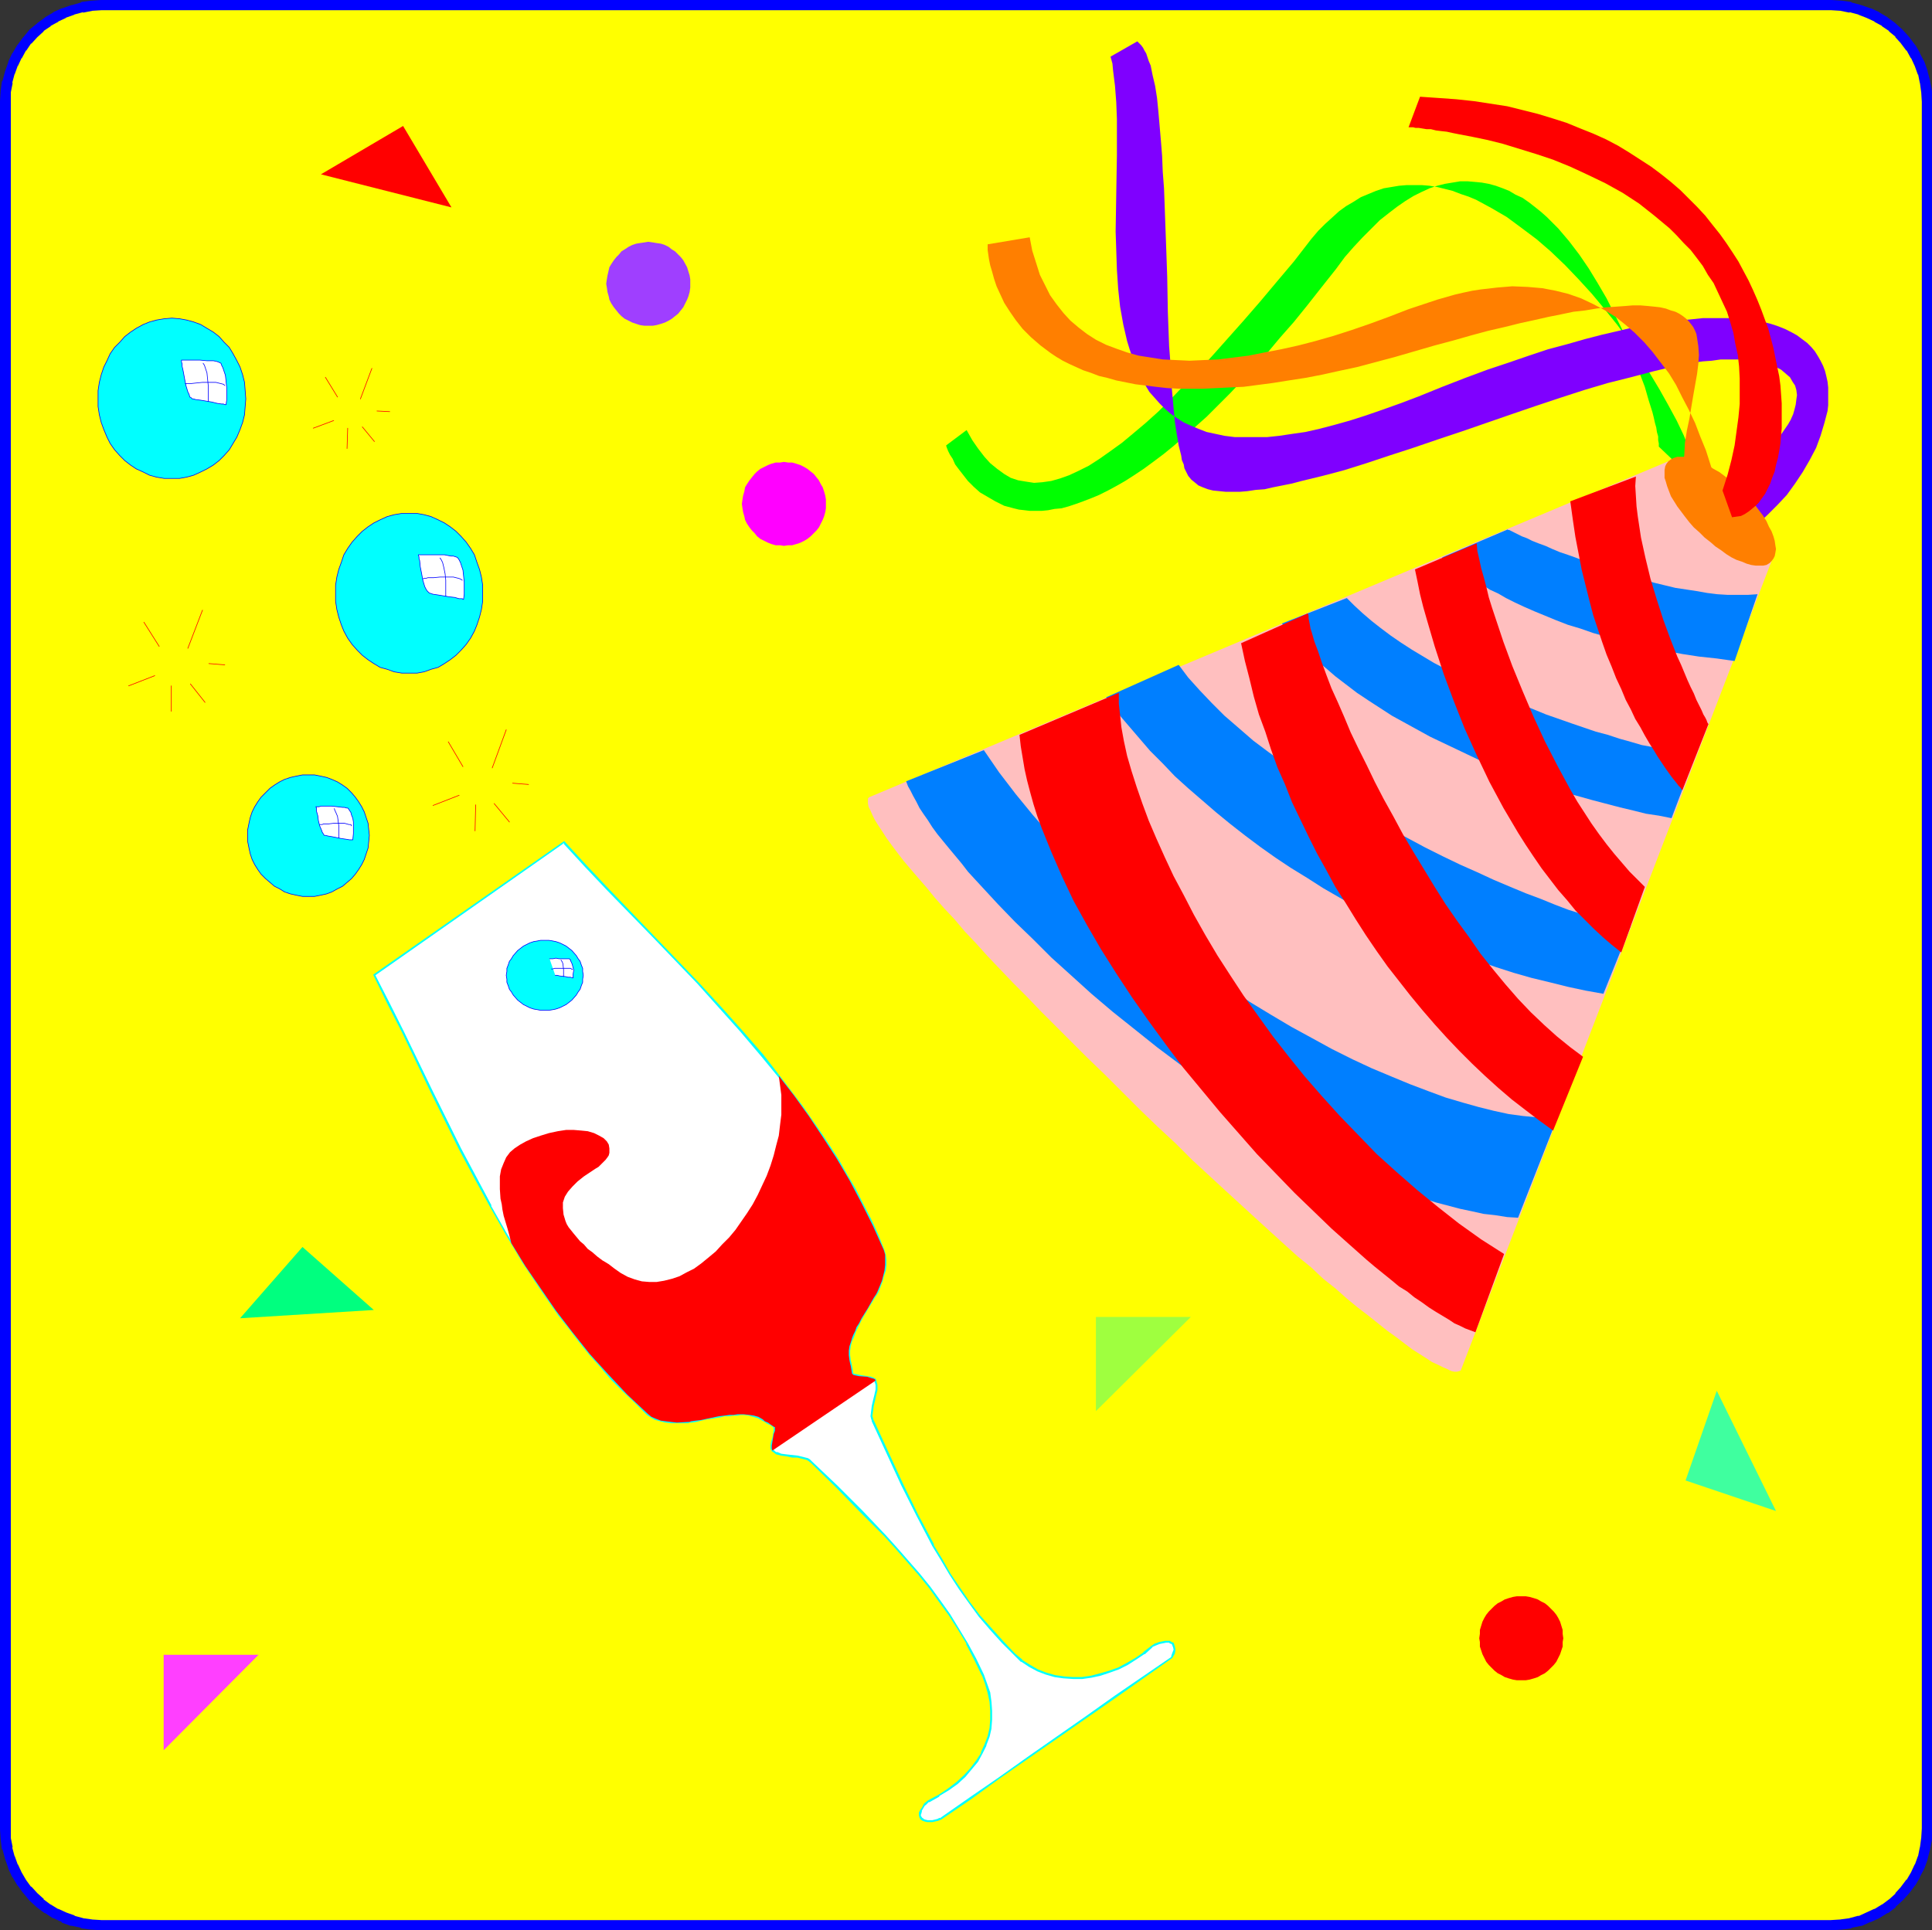
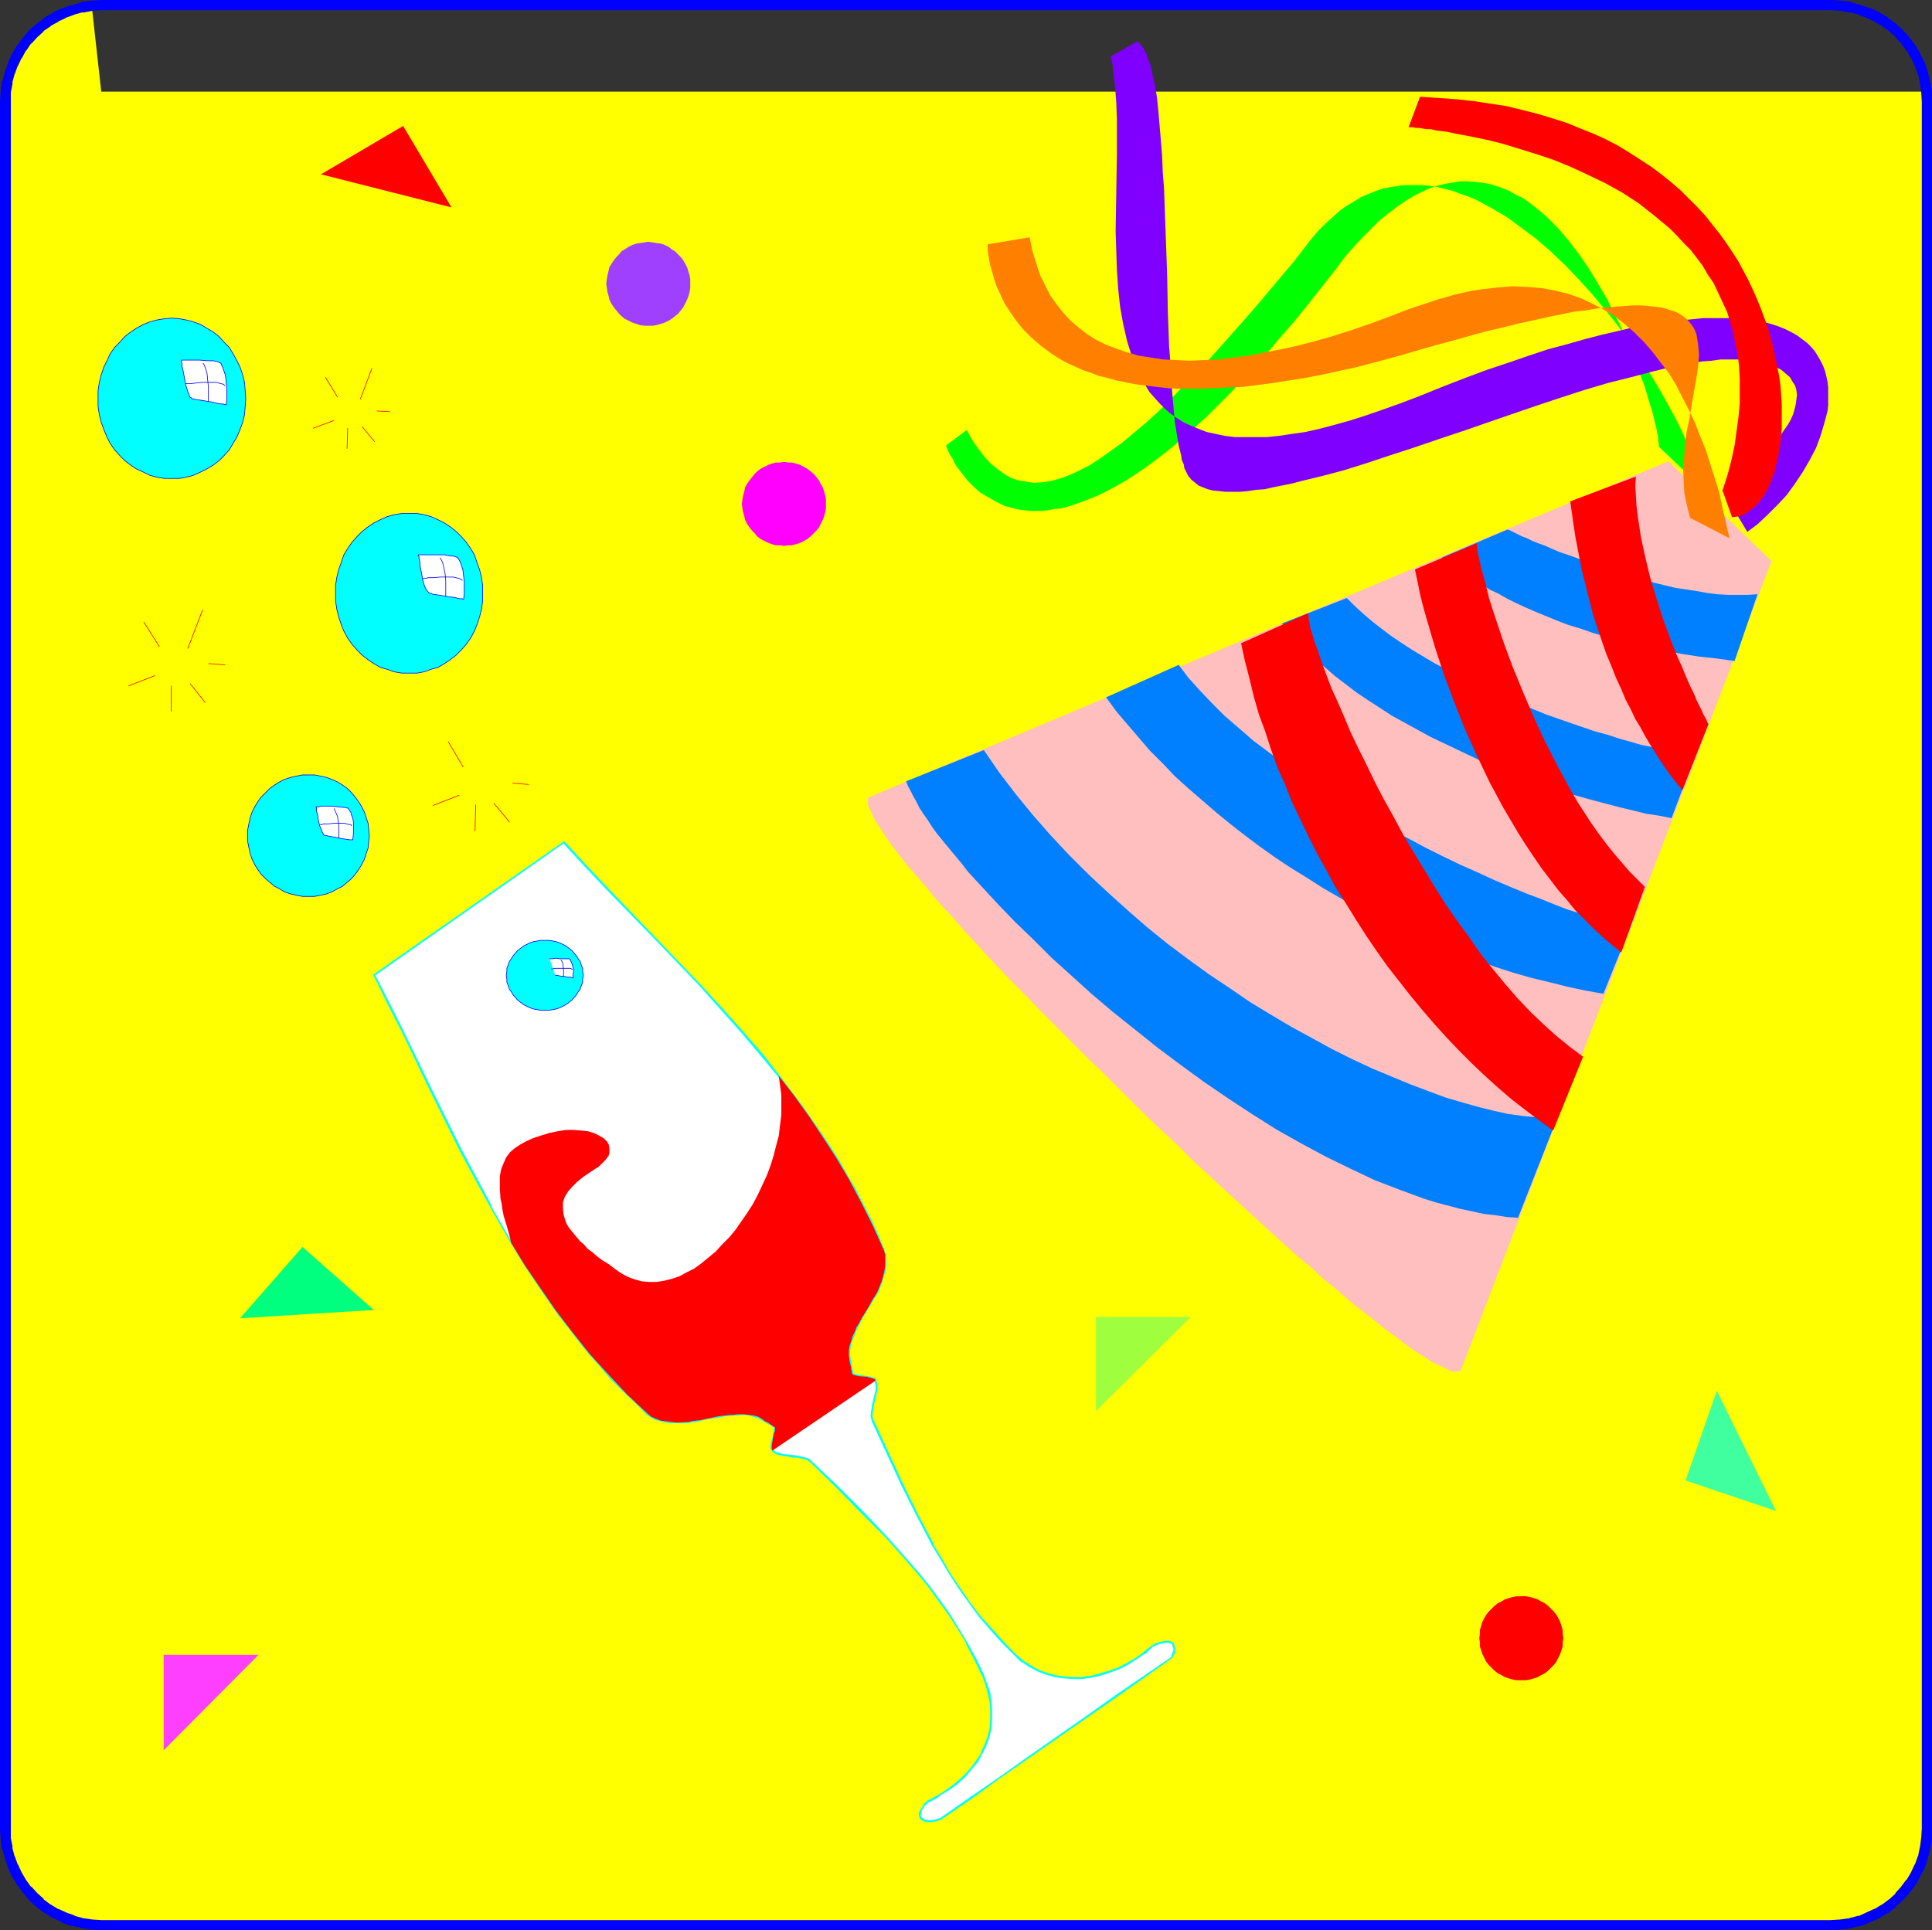
<svg xmlns="http://www.w3.org/2000/svg" xmlns:ns1="http://sodipodi.sourceforge.net/DTD/sodipodi-0.dtd" xmlns:ns2="http://www.inkscape.org/namespaces/inkscape" version="1.0" width="129.766mm" height="129.682mm" id="svg66" ns1:docname="Party Hat &amp; Champagne.wmf">
  <rect width="100%" height="100%" fill="#333333" stroke="none" />
  <ns1:namedview id="namedview66" pagecolor="#ffffff" bordercolor="#000000" borderopacity="0.25" ns2:showpageshadow="2" ns2:pageopacity="0.0" ns2:pagecheckerboard="0" ns2:deskcolor="#d1d1d1" ns2:document-units="mm" />
  <defs id="defs1">
    <pattern id="WMFhbasepattern" patternUnits="userSpaceOnUse" width="6" height="6" x="0" y="0" />
  </defs>
-   <path style="fill:#ffff00;fill-opacity:1;fill-rule:evenodd;stroke:none" d="m 464.914,488.843 2.425,-0.162 2.425,-0.323 2.425,-0.646 2.101,-0.808 2.101,-0.969 2.101,-1.292 1.94,-1.454 1.617,-1.454 1.617,-1.777 1.455,-1.939 1.132,-1.939 0.97,-2.1 0.97,-2.262 0.485,-2.423 0.485,-2.423 V 464.449 25.686 23.263 l -0.485,-2.423 -0.485,-2.423 -0.97,-2.262 -0.97,-2.1 -1.132,-1.939 -1.455,-1.939 -1.617,-1.777 -1.617,-1.454 -1.94,-1.454 -2.101,-1.131 -2.101,-1.131 -2.101,-0.808 -2.425,-0.646 -2.425,-0.323 -2.425,-0.162 H 25.703 L 23.278,1.454 20.853,1.777 18.59,2.423 16.327,3.231 14.064,4.362 12.124,5.493 10.184,6.947 8.568,8.4 6.951,10.178 5.496,12.116 4.365,14.055 3.233,16.155 2.425,18.416 1.94,20.84 1.455,23.263 1.293,25.686 V 464.449 l 0.162,2.423 0.485,2.423 0.485,2.423 0.808,2.262 1.132,2.1 1.132,1.939 1.455,1.939 1.617,1.777 1.617,1.454 1.94,1.454 1.94,1.292 2.263,0.969 2.263,0.808 2.263,0.646 2.425,0.323 2.425,0.162 z" id="path1" />
+   <path style="fill:#ffff00;fill-opacity:1;fill-rule:evenodd;stroke:none" d="m 464.914,488.843 2.425,-0.162 2.425,-0.323 2.425,-0.646 2.101,-0.808 2.101,-0.969 2.101,-1.292 1.94,-1.454 1.617,-1.454 1.617,-1.777 1.455,-1.939 1.132,-1.939 0.97,-2.1 0.97,-2.262 0.485,-2.423 0.485,-2.423 V 464.449 25.686 23.263 H 25.703 L 23.278,1.454 20.853,1.777 18.59,2.423 16.327,3.231 14.064,4.362 12.124,5.493 10.184,6.947 8.568,8.4 6.951,10.178 5.496,12.116 4.365,14.055 3.233,16.155 2.425,18.416 1.94,20.84 1.455,23.263 1.293,25.686 V 464.449 l 0.162,2.423 0.485,2.423 0.485,2.423 0.808,2.262 1.132,2.1 1.132,1.939 1.455,1.939 1.617,1.777 1.617,1.454 1.94,1.454 1.94,1.292 2.263,0.969 2.263,0.808 2.263,0.646 2.425,0.323 2.425,0.162 z" id="path1" />
  <path style="fill:#0000ff;fill-opacity:1;fill-rule:evenodd;stroke:none" d="m 464.914,490.135 v 0 l 2.586,-0.162 v 0 l 2.425,-0.323 0.162,-0.162 2.425,-0.485 h 0.162 l 2.101,-0.969 h 0.162 l 2.101,-0.969 v 0 l 2.101,-1.292 h 0.162 l 1.94,-1.454 v -0.162 l 1.778,-1.615 v 0 l 1.617,-1.777 v 0 l 1.455,-1.939 0.162,-0.162 1.132,-1.939 v -0.162 l 1.132,-2.1 v 0 l 0.808,-2.262 v -0.162 l 0.647,-2.423 v 0 l 0.485,-2.585 v 0 -2.585 -438.763 -2.585 0 l -0.485,-2.423 v -0.162 l -0.647,-2.423 v -0.162 l -0.808,-2.262 v 0 L 487.384,13.57 v -0.162 l -1.132,-1.939 -0.162,-0.162 -1.455,-1.939 v 0 L 483.019,7.593 v 0 l -1.778,-1.615 -0.162,-0.162 -1.778,-1.292 -0.162,-0.162 -1.94,-1.131 -0.162,-0.162 -2.101,-0.969 h -0.162 L 472.512,1.292 v 0 l -2.425,-0.646 -0.162,-0.162 -2.425,-0.323 v 0 L 464.914,0 H 25.703 L 23.278,0.162 H 23.116 L 20.692,0.485 20.53,0.646 18.267,1.292 H 18.105 L 15.842,2.1 H 15.68 L 13.579,3.069 13.417,3.231 11.477,4.362 11.316,4.523 9.538,5.816 9.376,5.977 7.598,7.431 7.436,7.593 5.981,9.37 5.82,9.531 4.526,11.308 4.365,11.47 3.233,13.408 3.071,13.57 2.101,15.67 v 0.162 l -0.808,2.262 v 0 L 0.647,20.517 0.485,20.678 0.162,23.101 v 0 L 0,25.686 V 464.449 l 0.162,2.585 v 0 l 0.323,2.585 h 0.162 l 0.647,2.423 v 0 l 0.808,2.262 v 0.162 l 0.97,2.1 0.162,0.162 1.132,1.939 0.162,0.162 1.293,1.777 0.162,0.162 1.455,1.777 0.162,0.162 1.778,1.615 v 0 l 1.94,1.454 h 0.162 l 1.94,1.292 h 0.162 l 2.101,0.969 v 0.162 l 2.263,0.808 h 0.323 l 2.263,0.485 0.162,0.162 2.425,0.323 h 0.162 l 2.425,0.162 v 0 h 439.211 v -2.585 H 25.703 25.864 l -2.586,-0.162 h 0.162 L 21.015,487.066 h 0.162 l -2.425,-0.646 h 0.323 l -2.263,-0.808 v 0 l -2.101,-0.969 0.162,0.162 -2.101,-1.292 0.162,0.162 -1.94,-1.454 h 0.162 l -1.778,-1.615 0.162,0.162 -1.617,-1.777 v 0.162 l -1.293,-1.777 v 0 l -1.132,-1.939 v 0 l -0.97,-2.1 v 0.162 l -0.808,-2.262 v 0.162 l -0.647,-2.423 0.162,0.162 -0.485,-2.423 v 0.162 -2.585 0.162 -438.763 0.162 -2.585 0.162 l 0.485,-2.423 -0.162,0.162 0.647,-2.423 v 0.162 l 0.808,-2.262 v 0.162 l 0.97,-2.1 v 0.162 L 6.628,12.762 V 12.924 L 7.921,10.985 v 0.162 L 9.538,9.37 9.376,9.531 11.154,7.916 h -0.162 l 1.94,-1.292 h -0.162 l 2.101,-1.131 H 14.71 L 16.812,4.523 H 16.65 L 18.913,3.716 H 18.752 L 21.177,3.069 21.015,3.231 23.44,2.746 h -0.162 l 2.586,-0.162 H 25.703 464.914 464.753 l 2.586,0.162 h -0.162 l 2.425,0.485 -0.162,-0.162 2.425,0.646 h -0.162 l 2.101,0.808 v 0 l 2.101,0.969 h -0.162 l 2.101,1.131 h -0.162 l 1.94,1.292 h -0.162 l 1.778,1.454 h -0.162 l 1.617,1.777 -0.162,-0.162 1.455,1.939 v -0.162 l 1.132,2.1 v -0.162 l 0.97,2.1 v 0 l 0.808,2.262 v -0.323 l 0.485,2.423 v -0.162 l 0.323,2.423 v -0.162 l 0.162,2.585 v -0.162 438.763 -0.162 l -0.162,2.585 v -0.162 l -0.323,2.423 v -0.162 l -0.485,2.423 v -0.162 l -0.808,2.262 v -0.162 l -0.97,2.1 v 0 l -1.132,1.939 v -0.162 l -1.455,1.939 0.162,-0.162 -1.617,1.777 h 0.162 l -1.778,1.615 0.162,-0.162 -1.94,1.454 0.162,-0.162 -2.101,1.292 0.162,-0.162 -2.101,0.969 v 0 l -2.101,0.969 0.162,-0.162 -2.425,0.646 h 0.162 l -2.425,0.323 h 0.162 l -2.586,0.162 h 0.162 z" id="path2" />
  <path style="fill:#ffbfbf;fill-opacity:1;fill-rule:evenodd;stroke:none" d="m 449.719,142.485 -78.887,205.489 -0.323,0.162 -0.647,0.162 h -0.647 l -0.808,-0.162 -0.97,-0.485 -1.132,-0.485 -1.293,-0.646 -1.455,-0.646 -1.455,-0.969 -1.778,-1.131 -1.778,-1.131 -1.94,-1.454 -2.101,-1.615 -2.263,-1.615 -2.425,-1.939 -2.425,-1.939 -2.748,-2.1 -2.748,-2.262 -2.91,-2.585 -3.071,-2.423 -3.071,-2.908 -3.395,-2.746 -3.395,-3.069 -3.556,-3.231 -3.718,-3.393 -3.88,-3.554 -3.88,-3.554 -4.203,-3.877 -4.203,-3.877 -4.203,-4.2 -4.526,-4.2 -4.526,-4.362 -4.526,-4.523 -4.365,-4.362 -4.365,-4.2 -4.041,-4.039 -3.88,-3.877 -3.88,-3.877 -3.556,-3.716 -3.556,-3.554 -3.233,-3.393 -3.233,-3.393 -2.91,-3.231 -2.91,-3.069 -2.586,-3.069 -2.586,-2.746 -2.425,-2.746 -2.101,-2.585 -2.101,-2.423 -1.94,-2.262 -1.778,-2.1 -1.617,-2.1 -1.455,-1.939 -1.293,-1.777 -1.132,-1.777 -0.97,-1.454 -0.808,-1.292 -0.647,-1.292 -0.485,-1.131 -0.485,-0.969 -0.162,-0.808 v -0.808 -0.485 l 0.323,-0.323 202.875,-85.297 z" id="path3" />
  <path style="fill:#00ff00;fill-opacity:1;fill-rule:evenodd;stroke:none" d="m 431.937,123.745 -0.323,-1.454 -0.323,-1.454 -1.132,-3.231 -1.293,-3.393 -1.455,-3.716 -1.778,-3.716 -2.101,-3.877 -2.263,-4.039 -2.425,-4.039 -2.586,-4.039 -2.748,-4.2 -2.91,-4.039 -3.233,-4.039 -3.233,-3.877 -3.395,-3.716 -3.395,-3.554 -3.718,-3.554 -3.556,-3.069 -3.88,-2.908 -3.718,-2.746 -3.88,-2.262 -3.88,-2.1 -1.94,-0.808 -1.94,-0.646 -2.101,-0.808 -1.94,-0.485 -1.94,-0.485 -1.94,-0.323 -1.94,-0.162 h -1.94 -1.94 l -1.94,0.162 -1.94,0.323 -1.94,0.323 -1.94,0.646 -1.94,0.808 -1.94,0.808 -1.778,1.131 -1.94,1.131 -1.778,1.292 -1.778,1.615 -1.778,1.615 -1.778,1.777 -1.778,2.1 -4.365,5.654 -4.365,5.17 -4.203,5.008 -4.203,4.846 -3.88,4.362 -3.88,4.362 -3.556,3.877 -3.718,3.716 -3.395,3.554 -3.233,3.231 -3.233,2.908 -3.071,2.585 -2.91,2.423 -2.91,2.1 -2.748,1.939 -2.748,1.777 -2.586,1.292 -2.425,1.131 -2.263,0.808 -2.263,0.646 -2.263,0.323 -2.101,0.162 -2.101,-0.323 -1.94,-0.323 -1.94,-0.646 -1.617,-0.969 -1.778,-1.292 -1.778,-1.454 -1.455,-1.615 -1.617,-2.1 -1.455,-2.1 -1.455,-2.585 -5.173,3.877 v 0.162 0 l 0.162,0.485 0.323,0.808 0.485,0.969 0.647,0.969 0.647,1.454 0.97,1.292 1.132,1.454 1.132,1.454 1.455,1.454 1.617,1.454 1.94,1.131 1.94,1.131 2.263,1.131 2.425,0.646 1.293,0.323 1.455,0.162 1.293,0.162 h 1.617 1.455 l 1.617,-0.162 1.617,-0.323 1.778,-0.162 1.778,-0.485 1.94,-0.646 1.778,-0.646 2.101,-0.808 1.94,-0.808 2.263,-1.131 2.101,-1.131 2.263,-1.292 2.263,-1.454 2.425,-1.615 2.425,-1.777 2.586,-1.939 2.586,-2.1 2.748,-2.423 2.748,-2.423 2.91,-2.585 2.91,-2.908 2.91,-2.908 3.071,-3.231 3.233,-3.554 3.233,-3.554 3.233,-3.877 3.556,-4.039 3.395,-4.2 3.556,-4.523 3.718,-4.685 2.263,-3.069 2.263,-2.585 2.263,-2.423 2.263,-2.262 2.101,-2.1 2.263,-1.777 2.102,-1.615 2.101,-1.454 2.101,-1.292 1.94,-0.969 2.101,-0.969 1.94,-0.646 1.94,-0.485 1.94,-0.323 1.94,-0.323 h 1.94 l 1.778,0.162 1.778,0.162 1.778,0.323 1.778,0.485 1.778,0.646 1.617,0.646 1.617,0.969 1.778,0.808 1.617,1.131 1.455,1.131 1.617,1.292 1.455,1.292 2.91,2.908 2.748,3.231 2.586,3.393 2.425,3.554 2.263,3.716 2.263,3.877 1.94,3.877 1.94,3.877 1.617,3.877 1.455,3.716 1.455,3.716 1.293,3.393 0.97,3.392 0.97,3.069 0.323,1.292 0.323,1.454 0.323,1.131 0.162,1.131 0.323,1.131 v 0.969 l 0.162,0.808 v 0.808 z" id="path4" />
  <path style="fill:#7f00ff;fill-opacity:1;fill-rule:evenodd;stroke:none" d="m 288.712,10.501 0.485,0.485 0.485,0.485 0.485,0.646 0.323,0.646 0.485,0.808 0.323,0.969 0.323,0.969 0.485,1.131 0.485,2.423 0.647,2.746 0.485,3.069 0.323,3.231 0.323,3.716 0.323,3.716 0.323,4.039 0.162,4.039 0.323,4.2 0.162,4.362 0.323,8.885 0.162,4.523 0.162,4.685 0.162,8.885 0.162,4.362 0.162,4.362 0.323,4.2 0.162,4.039 0.323,3.877 0.323,3.554 0.323,3.554 0.485,3.069 0.485,2.908 0.647,2.585 0.162,1.131 0.485,1.131 0.162,0.969 0.485,0.969 0.485,0.969 0.808,0.969 0.808,0.646 0.97,0.808 1.132,0.485 1.293,0.485 1.293,0.323 1.617,0.162 1.617,0.162 h 1.778 1.778 l 1.94,-0.162 2.101,-0.323 2.263,-0.162 2.101,-0.485 2.425,-0.485 2.425,-0.485 2.425,-0.646 5.335,-1.292 5.496,-1.454 5.658,-1.777 5.82,-1.939 5.981,-1.939 6.143,-2.1 6.304,-2.1 12.609,-4.362 6.143,-2.1 6.304,-2.1 5.981,-1.939 5.981,-1.777 5.82,-1.454 5.496,-1.454 5.335,-1.292 2.425,-0.485 2.586,-0.485 2.425,-0.323 2.263,-0.162 2.263,-0.323 h 2.101 2.101 1.94 l 1.778,0.162 1.617,0.323 1.778,0.323 1.455,0.485 1.293,0.646 1.293,0.646 1.132,0.969 1.132,0.969 0.647,1.131 0.647,0.969 0.323,1.131 0.162,1.292 -0.162,1.131 -0.162,1.292 -0.323,1.292 -0.323,1.131 -0.647,1.454 -0.647,1.131 -1.778,2.585 -1.94,2.423 -2.101,2.423 -2.263,2.262 -2.101,1.939 -2.101,1.615 -0.808,0.808 -0.808,0.646 -0.808,0.646 -0.647,0.485 -0.485,0.485 -0.485,0.162 -0.162,0.162 -0.162,0.162 6.304,10.501 2.586,-1.939 2.586,-2.423 2.425,-2.423 2.425,-2.585 2.101,-2.908 1.94,-2.908 1.778,-3.069 1.617,-3.069 1.132,-3.069 0.97,-3.231 0.808,-3.069 0.162,-1.454 v -1.615 -1.454 -1.454 l -0.162,-1.454 -0.323,-1.454 -0.323,-1.292 -0.485,-1.292 -0.647,-1.292 -0.647,-1.131 -0.808,-1.292 -0.97,-1.131 -0.97,-0.969 -1.293,-0.969 -1.293,-0.969 -1.455,-0.808 -1.617,-0.808 -1.617,-0.646 -1.94,-0.646 -1.94,-0.485 -2.263,-0.323 -2.263,-0.323 -2.425,-0.323 h -2.586 -2.91 -2.91 l -3.071,0.323 -3.395,0.323 -3.395,0.323 -3.718,0.646 -3.718,0.646 -4.041,0.969 -4.203,0.969 -4.365,1.131 -4.526,1.292 -4.85,1.292 -4.85,1.615 -5.173,1.777 -5.335,1.777 -5.658,2.1 -5.82,2.262 -5.981,2.423 -4.688,1.777 -4.526,1.615 -4.203,1.454 -4.041,1.292 -4.041,1.131 -3.718,0.969 -3.556,0.808 -3.395,0.485 -3.233,0.485 -3.071,0.323 h -2.91 -2.748 -2.586 l -2.586,-0.323 -2.263,-0.485 -2.263,-0.485 -2.101,-0.808 -1.94,-0.808 -1.778,-0.808 -1.778,-1.131 -1.617,-1.131 -1.455,-1.292 -1.293,-1.292 -1.293,-1.454 -1.293,-1.454 -0.97,-1.615 -0.97,-1.777 -0.97,-1.777 -0.808,-1.777 -0.647,-1.939 -0.647,-1.939 -0.647,-2.1 -0.97,-4.2 -0.808,-4.523 -0.485,-4.523 -0.323,-4.846 -0.162,-4.846 -0.162,-4.846 0.162,-9.854 0.162,-9.531 v -9.208 l -0.162,-4.2 -0.323,-4.2 -0.485,-3.877 -0.162,-1.777 -0.485,-1.777 z" id="path5" />
  <path style="fill:#ff7f00;fill-opacity:1;fill-rule:evenodd;stroke:none" d="m 250.724,62.034 v 0.808 0.646 l 0.162,1.131 0.162,1.131 0.323,1.615 0.485,1.615 0.485,1.777 0.647,1.939 0.97,2.1 0.97,2.1 1.455,2.262 1.455,2.1 1.778,2.262 2.101,2.1 2.425,2.1 1.293,0.969 1.293,0.969 1.455,0.969 1.617,0.969 1.617,0.808 1.778,0.808 1.778,0.808 1.94,0.646 2.101,0.808 2.101,0.485 2.263,0.646 2.425,0.485 2.425,0.485 2.586,0.323 2.586,0.323 2.91,0.323 2.91,0.162 h 3.071 3.071 l 3.395,-0.162 3.395,-0.162 3.556,-0.162 3.718,-0.485 3.718,-0.485 4.041,-0.646 4.203,-0.646 4.203,-0.808 4.365,-0.969 4.526,-0.969 4.85,-1.292 4.85,-1.292 5.011,-1.454 5.011,-1.454 4.85,-1.292 4.526,-1.292 4.203,-1.131 4.203,-0.969 3.88,-0.969 3.718,-0.808 3.556,-0.808 3.233,-0.646 3.071,-0.646 2.91,-0.323 2.91,-0.485 2.586,-0.323 2.425,-0.162 2.263,-0.162 1.94,-0.162 h 1.94 l 1.94,0.162 1.617,0.162 1.455,0.162 1.455,0.323 1.293,0.485 1.132,0.323 0.97,0.485 0.97,0.646 0.808,0.646 0.647,0.646 0.647,0.808 0.485,0.646 0.485,0.969 0.323,0.808 0.162,0.969 0.323,2.1 0.162,2.262 -0.162,2.262 -0.323,2.585 -0.485,2.746 -0.485,2.746 -0.97,5.816 -0.647,3.069 -0.485,3.069 -0.162,3.069 -0.323,3.231 0.162,3.231 0.162,3.231 0.647,3.069 0.808,3.231 10.022,5.17 -1.778,-7.593 -0.808,-3.877 -1.132,-3.716 -1.132,-3.554 -1.132,-3.554 -1.455,-3.554 -1.293,-3.393 -1.617,-3.393 -1.617,-3.069 -1.617,-3.231 -1.778,-2.908 -2.101,-2.746 -2.101,-2.746 -2.101,-2.423 -2.425,-2.423 -2.425,-2.1 -2.425,-1.939 -2.91,-1.777 -2.748,-1.454 -3.071,-1.454 -3.233,-1.131 -3.233,-0.808 -3.395,-0.646 -3.718,-0.323 -3.88,-0.162 -3.88,0.323 -4.203,0.485 -2.101,0.323 -2.263,0.485 -2.101,0.485 -2.263,0.646 -2.263,0.646 -2.425,0.808 -2.425,0.808 -2.425,0.808 -5.011,1.939 -4.85,1.777 -4.688,1.615 -4.526,1.454 -4.526,1.292 -4.365,1.131 -4.365,0.969 -4.203,0.808 -4.041,0.808 -3.88,0.485 -3.88,0.485 -3.718,0.162 -3.556,0.162 -3.395,-0.162 -3.395,-0.162 -3.071,-0.485 -3.071,-0.485 -2.91,-0.808 -2.748,-0.969 -2.586,-0.969 -2.586,-1.292 -2.263,-1.454 -2.101,-1.615 -2.101,-1.777 -1.778,-1.939 -1.778,-2.262 -1.617,-2.262 -1.293,-2.585 -1.293,-2.585 -0.97,-3.069 -0.97,-3.069 -0.647,-3.393 z" id="path6" />
  <path style="fill:#007fff;fill-opacity:1;fill-rule:evenodd;stroke:none" d="m 446.163,150.885 -2.425,0.162 h -2.586 -2.586 l -2.586,-0.162 -2.586,-0.323 -2.748,-0.485 -5.335,-0.808 -5.335,-1.292 -5.173,-1.454 -5.173,-1.454 -4.85,-1.615 -4.526,-1.777 -2.263,-0.808 -1.94,-0.646 -1.94,-0.808 -1.778,-0.808 -1.778,-0.646 -1.617,-0.646 -1.293,-0.646 -1.293,-0.485 -0.97,-0.485 -0.97,-0.485 -0.647,-0.323 -0.647,-0.323 h -0.323 v -0.162 l -16.65,7.108 v 0.162 l 0.323,0.162 0.323,0.323 0.485,0.323 0.647,0.485 0.808,0.646 0.97,0.646 0.97,0.808 1.293,0.808 1.455,0.808 1.455,0.969 1.617,0.969 1.778,1.131 2.101,0.969 1.94,1.131 2.263,1.131 2.425,1.131 2.586,1.131 2.748,1.131 2.748,1.131 2.91,1.131 3.233,0.969 3.233,1.131 3.395,0.969 3.556,0.969 3.556,0.969 3.88,0.808 4.041,0.808 4.203,0.808 4.203,0.646 4.526,0.485 4.526,0.646 z" id="path7" />
  <path style="fill:#007fff;fill-opacity:1;fill-rule:evenodd;stroke:none" d="m 430.32,191.919 -1.778,-0.323 -2.101,-0.323 -2.263,-0.485 -2.425,-0.485 -2.425,-0.646 -2.586,-0.485 -2.748,-0.808 -2.91,-0.808 -2.91,-0.969 -3.071,-0.808 -6.143,-2.1 -6.466,-2.262 -6.304,-2.585 -6.466,-2.746 -6.466,-3.069 -6.143,-3.069 -3.071,-1.615 -5.658,-3.393 -2.748,-1.777 -2.586,-1.777 -2.586,-1.939 -2.263,-1.777 -2.263,-1.939 -2.101,-1.939 -1.94,-1.939 -16.489,6.462 1.94,2.262 2.101,2.423 2.263,2.262 2.263,2.262 2.586,2.1 2.425,2.1 2.748,2.1 2.748,2.1 2.91,1.939 5.981,3.877 3.233,1.777 6.466,3.554 6.789,3.231 6.789,3.231 6.951,2.746 6.951,2.585 6.951,2.423 6.951,1.939 6.789,1.777 3.395,0.808 3.233,0.808 3.233,0.485 3.233,0.646 z" id="path8" />
  <path style="fill:#007fff;fill-opacity:1;fill-rule:evenodd;stroke:none" d="m 413.994,235.052 h -0.647 -0.647 l -1.617,-0.323 -0.97,-0.162 -0.97,-0.323 -1.132,-0.162 -1.293,-0.323 -2.425,-0.808 -3.071,-0.969 -3.071,-0.969 -3.395,-1.292 -3.556,-1.454 -3.88,-1.454 -3.88,-1.615 -4.203,-1.777 -4.203,-1.939 -4.365,-1.939 -4.365,-2.1 -4.526,-2.262 -4.526,-2.423 -4.526,-2.423 -4.526,-2.585 -4.526,-2.585 -4.526,-2.746 -4.365,-2.746 -4.365,-2.746 -4.203,-2.908 -4.203,-3.069 -3.88,-2.908 -3.718,-3.231 -3.556,-3.069 -3.233,-3.231 -3.071,-3.231 -2.91,-3.231 -2.425,-3.231 -18.428,8.239 2.586,3.554 2.748,3.231 2.91,3.393 2.91,3.393 3.233,3.231 3.071,3.231 3.395,3.069 3.556,3.069 3.556,3.069 3.556,2.908 3.718,2.908 3.88,2.908 3.88,2.746 3.88,2.585 4.203,2.585 4.041,2.585 4.203,2.423 4.203,2.423 4.365,2.262 4.203,2.1 4.365,2.1 4.526,1.939 4.365,1.777 4.526,1.777 4.526,1.615 4.526,1.615 4.526,1.454 4.526,1.292 4.688,1.131 4.526,1.131 4.526,0.969 4.526,0.808 z" id="path9" />
  <path style="fill:#007fff;fill-opacity:1;fill-rule:evenodd;stroke:none" d="m 395.403,283.678 h -1.455 -1.293 -2.91 l -3.233,-0.323 -3.556,-0.485 -3.718,-0.808 -3.88,-0.969 -4.041,-1.131 -4.365,-1.292 -4.365,-1.615 -4.688,-1.777 -4.688,-1.939 -5.011,-2.1 -4.85,-2.262 -5.173,-2.585 -5.011,-2.746 -5.335,-2.908 -5.173,-3.069 -5.335,-3.231 -5.173,-3.554 -5.335,-3.554 -5.335,-3.877 -5.173,-3.877 -5.173,-4.2 -5.011,-4.362 -5.011,-4.523 -5.011,-4.685 -4.688,-4.685 -4.688,-5.008 -4.526,-5.17 -4.365,-5.331 -4.203,-5.493 -3.88,-5.654 -19.722,7.916 0.485,1.292 0.647,1.131 0.647,1.292 0.808,1.454 0.808,1.615 0.97,1.454 1.132,1.615 1.132,1.777 1.293,1.777 1.455,1.777 1.455,1.777 1.617,1.939 1.617,1.939 1.617,2.1 1.778,1.939 1.94,2.1 3.88,4.2 4.365,4.523 4.526,4.362 4.688,4.685 5.011,4.523 5.173,4.685 5.335,4.523 5.658,4.523 5.658,4.523 5.82,4.362 5.981,4.362 6.143,4.2 6.143,4.039 6.143,3.877 6.304,3.554 6.304,3.393 6.304,3.069 6.143,2.908 6.304,2.423 6.143,2.262 3.071,0.969 3.071,0.808 3.071,0.808 3.071,0.646 2.91,0.646 2.91,0.323 3.071,0.485 2.748,0.162 z" id="path10" />
  <path style="fill:#ff0000;fill-opacity:1;fill-rule:evenodd;stroke:none" d="m 415.287,120.999 -0.162,2.423 0.162,2.585 0.162,2.585 0.323,2.585 0.808,5.331 1.132,5.17 1.293,5.331 1.617,5.331 1.617,5.008 1.778,4.846 1.778,4.523 0.97,2.1 0.808,1.939 0.808,1.939 0.808,1.777 0.808,1.615 0.647,1.615 0.647,1.292 0.647,1.292 0.485,1.131 0.485,0.808 0.323,0.646 0.162,0.485 0.162,0.323 0.162,0.162 -6.628,16.801 v 0 l -0.162,-0.162 -0.323,-0.485 -0.485,-0.485 -0.485,-0.646 -0.647,-0.808 -0.647,-0.808 -0.808,-1.131 -0.808,-1.131 -0.97,-1.454 -0.97,-1.454 -0.97,-1.615 -1.132,-1.777 -1.132,-1.939 -1.132,-2.1 -1.293,-2.1 -1.132,-2.423 -1.293,-2.423 -1.132,-2.746 -1.293,-2.746 -1.132,-2.908 -1.293,-3.069 -1.132,-3.231 -1.132,-3.393 -1.132,-3.393 -0.97,-3.716 -0.97,-3.877 -0.97,-3.877 -0.808,-4.2 -0.808,-4.2 -0.647,-4.362 -0.647,-4.685 z" id="path11" />
  <path style="fill:#ff0000;fill-opacity:1;fill-rule:evenodd;stroke:none" d="m 374.873,137.962 0.162,1.939 0.485,2.1 0.485,2.262 0.647,2.262 0.647,2.423 0.647,2.746 0.808,2.585 0.97,2.908 0.97,2.908 0.97,2.908 2.263,6.139 2.586,6.3 2.748,6.462 2.91,6.3 3.233,6.3 3.233,5.977 1.778,3.069 1.778,2.746 1.778,2.746 1.94,2.746 1.94,2.585 1.94,2.423 1.94,2.262 1.94,2.262 1.94,1.939 1.94,1.939 -5.981,16.639 -2.425,-1.939 -2.263,-1.939 -2.425,-2.262 -2.263,-2.262 -2.263,-2.262 -2.101,-2.585 -2.263,-2.585 -2.101,-2.746 -2.101,-2.746 -2.101,-3.069 -1.94,-2.908 -1.94,-3.069 -3.718,-6.3 -3.556,-6.623 -3.233,-6.785 -3.071,-6.785 -2.748,-6.947 -2.586,-6.947 -2.263,-6.947 -1.94,-6.623 -0.97,-3.393 -0.808,-3.231 -0.647,-3.231 -0.647,-3.069 z" id="path12" />
  <path style="fill:#ff0000;fill-opacity:1;fill-rule:evenodd;stroke:none" d="m 332.035,155.732 0.162,0.646 v 0.646 l 0.162,0.808 0.162,0.808 0.162,0.969 0.323,0.969 0.323,1.131 0.323,1.131 0.97,2.585 0.97,2.908 1.132,3.069 1.293,3.393 1.617,3.554 1.617,3.716 1.617,3.877 1.94,4.039 2.101,4.2 2.101,4.362 2.263,4.362 2.425,4.362 2.425,4.523 2.586,4.362 2.748,4.523 2.748,4.523 2.748,4.362 2.91,4.2 3.071,4.2 2.91,4.2 3.233,4.039 3.071,3.716 3.233,3.716 3.233,3.393 3.395,3.231 3.233,2.908 3.395,2.746 3.233,2.423 -7.598,18.74 -3.556,-2.585 -3.395,-2.585 -3.556,-2.746 -3.395,-2.908 -3.395,-3.069 -3.233,-3.069 -3.233,-3.231 -3.233,-3.393 -3.071,-3.393 -3.071,-3.554 -3.071,-3.716 -2.91,-3.716 -2.91,-3.716 -2.748,-3.877 -2.748,-4.039 -2.586,-4.039 -2.586,-4.2 -2.586,-4.039 -2.263,-4.2 -2.425,-4.362 -2.101,-4.2 -2.101,-4.362 -2.101,-4.362 -1.778,-4.523 -1.94,-4.362 -1.617,-4.523 -1.455,-4.523 -1.617,-4.362 -1.293,-4.523 -1.132,-4.685 -1.132,-4.362 -0.97,-4.523 z" id="path13" />
-   <path style="fill:#ff0000;fill-opacity:1;fill-rule:evenodd;stroke:none" d="m 284.024,175.925 v 1.292 1.454 l 0.323,2.908 0.323,3.069 0.647,3.554 0.808,3.716 1.132,3.877 1.293,4.039 1.455,4.2 1.617,4.362 1.94,4.523 2.101,4.685 2.263,4.846 2.586,4.846 2.586,5.008 2.91,5.17 3.071,5.17 3.233,5.008 3.395,5.17 3.718,5.17 3.718,5.17 4.041,5.17 4.041,5.008 4.365,5.008 4.526,5.008 4.688,4.846 4.688,4.846 5.011,4.523 5.173,4.523 5.335,4.362 5.335,4.2 5.658,4.039 5.82,3.716 -7.274,19.87 -1.293,-0.485 -1.293,-0.485 -1.293,-0.646 -1.455,-0.646 -1.455,-0.969 -1.617,-0.969 -1.617,-0.969 -1.778,-1.131 -1.778,-1.292 -1.94,-1.292 -1.778,-1.454 -2.101,-1.292 -1.94,-1.615 -4.203,-3.393 -2.101,-1.777 -4.365,-3.877 -4.526,-4.039 -4.688,-4.523 -4.688,-4.523 -4.688,-4.846 -4.85,-5.008 -4.688,-5.331 -4.688,-5.331 -4.688,-5.654 -4.688,-5.654 -4.365,-5.816 -4.365,-5.977 -4.203,-5.977 -4.041,-6.139 -3.88,-6.139 -3.556,-6.139 -3.395,-6.139 -2.91,-6.139 -2.748,-6.3 -2.425,-5.977 -1.132,-3.069 -0.97,-3.069 -0.808,-2.908 -0.808,-3.069 -0.647,-2.908 -0.485,-2.908 -0.485,-2.908 -0.323,-2.908 z" id="path14" />
-   <path style="fill:#ff7f00;fill-opacity:1;fill-rule:evenodd;stroke:none" d="m 431.452,135.215 1.293,1.292 1.455,1.131 1.293,1.131 1.455,0.969 1.293,0.969 1.293,0.808 1.293,0.646 1.455,0.485 1.132,0.485 1.132,0.323 1.132,0.162 h 0.97 0.97 l 0.808,-0.162 0.808,-0.485 0.485,-0.485 0.485,-0.646 0.323,-0.646 0.162,-0.808 0.162,-0.969 -0.162,-0.969 -0.162,-1.131 -0.323,-1.131 -0.485,-1.292 -0.647,-1.131 -0.647,-1.454 -0.808,-1.292 -0.97,-1.292 -0.97,-1.292 -1.132,-1.292 -1.293,-1.454 -1.293,-1.292 -1.455,-1.292 -1.293,-1.131 -1.455,-1.131 -1.293,-0.969 -1.455,-0.808 -1.293,-0.808 -1.293,-0.646 -1.293,-0.646 -1.132,-0.485 -1.293,-0.162 -0.97,-0.323 h -1.132 -0.808 l -0.97,0.323 -0.647,0.323 -0.647,0.485 -0.485,0.646 -0.323,0.646 -0.162,0.969 v 0.808 1.131 l 0.323,0.969 0.323,1.131 0.485,1.292 0.485,1.292 0.808,1.292 0.808,1.292 0.97,1.292 0.97,1.292 1.132,1.454 1.132,1.292 z" id="path15" />
  <path style="fill:#ff0000;fill-opacity:1;fill-rule:evenodd;stroke:none" d="m 439.696,131.338 1.132,-0.162 1.132,-0.162 0.97,-0.485 0.97,-0.646 0.808,-0.646 0.97,-0.808 0.808,-0.808 0.808,-1.131 0.808,-1.131 0.647,-1.292 0.647,-1.292 0.485,-1.454 0.647,-1.615 0.323,-1.615 0.485,-1.777 0.323,-1.777 0.323,-1.939 0.162,-1.939 0.162,-1.939 v -2.1 -2.1 -2.1 l -0.323,-4.523 -0.323,-2.423 -0.485,-2.262 -0.97,-4.846 -1.293,-4.846 -1.778,-4.846 -0.97,-2.423 -1.132,-2.585 -1.132,-2.423 -1.293,-2.423 -1.293,-2.423 -1.455,-2.262 -1.617,-2.423 -1.617,-2.262 -1.94,-2.423 -1.778,-2.262 -2.101,-2.262 -2.101,-2.1 -2.101,-2.1 -2.425,-2.1 -2.425,-1.939 -2.586,-1.939 -2.748,-1.777 -2.748,-1.777 -2.91,-1.777 -3.071,-1.615 -3.233,-1.454 -3.233,-1.292 -3.556,-1.454 -3.556,-1.131 -3.718,-1.131 -3.88,-0.969 -3.88,-0.969 -4.203,-0.646 -4.203,-0.646 -4.526,-0.485 -4.526,-0.323 -4.688,-0.323 -2.91,7.754 h 0.323 0.323 0.485 l 0.647,0.162 h 0.808 l 0.97,0.162 0.97,0.162 h 1.132 l 1.293,0.323 1.293,0.162 1.455,0.162 1.455,0.323 1.617,0.323 3.395,0.646 3.88,0.808 3.88,0.969 4.203,1.292 4.203,1.292 4.365,1.454 4.365,1.777 4.526,2.1 4.365,2.1 4.365,2.423 4.203,2.746 3.88,3.069 1.94,1.615 1.94,1.615 1.778,1.777 1.778,1.939 1.778,1.777 1.617,2.1 1.455,1.939 1.293,2.262 1.455,2.1 1.132,2.423 1.132,2.423 1.132,2.423 0.808,2.585 0.808,2.746 0.485,2.746 0.647,2.908 0.323,2.908 0.162,3.069 v 3.231 3.231 l -0.323,3.393 -0.485,3.554 -0.485,3.554 -0.808,3.716 -0.97,3.716 -1.293,4.039 z" id="path16" />
  <path style="fill:#9f3fff;fill-opacity:1;fill-rule:evenodd;stroke:none" d="m 164.563,82.712 h 1.132 l 0.97,-0.162 1.132,-0.323 0.97,-0.323 0.97,-0.485 0.808,-0.485 0.808,-0.646 0.808,-0.646 0.647,-0.808 0.647,-0.808 0.485,-0.969 0.485,-0.969 0.323,-0.808 0.323,-1.131 0.162,-1.131 v -0.969 -1.131 l -0.162,-0.969 -0.647,-2.1 -0.97,-1.777 -0.647,-0.808 -0.647,-0.646 -0.808,-0.808 -0.808,-0.485 -0.808,-0.646 -0.97,-0.485 -0.97,-0.323 -1.132,-0.162 -0.97,-0.162 -1.132,-0.162 -0.97,0.162 -1.132,0.162 -0.97,0.162 -0.97,0.323 -0.97,0.485 -0.97,0.646 -0.808,0.485 -0.647,0.808 -0.647,0.646 -0.647,0.808 -0.647,0.969 -0.485,0.808 -0.485,2.1 -0.162,0.969 -0.162,1.131 0.162,0.969 0.162,1.131 0.323,1.131 0.162,0.808 0.485,0.969 0.647,0.969 0.647,0.808 0.647,0.808 0.647,0.646 0.808,0.646 0.97,0.485 0.97,0.485 0.97,0.323 0.97,0.323 1.132,0.162 z" id="path17" />
  <path style="fill:#ff00ff;fill-opacity:1;fill-rule:evenodd;stroke:none" d="m 198.995,138.608 1.132,-0.162 h 0.97 l 1.132,-0.323 0.97,-0.323 0.97,-0.485 0.808,-0.485 0.808,-0.646 0.808,-0.808 0.647,-0.646 0.647,-0.808 0.485,-0.969 0.485,-0.969 0.323,-0.808 0.323,-1.131 0.162,-0.969 v -1.131 -1.131 l -0.162,-0.969 -0.323,-1.131 -0.323,-0.969 -0.485,-0.808 -0.485,-0.969 -0.647,-0.808 -0.647,-0.808 -0.808,-0.646 -0.808,-0.646 -0.808,-0.485 -0.97,-0.485 -0.97,-0.323 -1.132,-0.323 h -0.97 l -1.132,-0.162 -0.97,0.162 h -1.132 l -1.132,0.323 -0.808,0.323 -0.97,0.485 -0.97,0.485 -0.808,0.646 -0.647,0.646 -0.647,0.808 -0.647,0.808 -0.647,0.969 -0.485,0.808 -0.162,0.969 -0.323,1.131 -0.162,0.969 -0.162,1.131 0.162,1.131 0.162,0.969 0.323,1.131 0.162,0.808 0.485,0.969 0.647,0.969 0.647,0.808 0.647,0.646 0.647,0.808 0.808,0.646 0.97,0.485 0.97,0.485 0.808,0.323 1.132,0.323 h 1.132 z" id="path18" />
  <path style="fill:#ffff00;fill-opacity:1;fill-rule:evenodd;stroke:none" d="m 123.665,418.085 1.132,-0.162 1.132,-0.162 0.97,-0.323 0.97,-0.323 0.97,-0.323 0.808,-0.646 0.97,-0.646 0.647,-0.646 0.808,-0.646 0.485,-0.969 0.647,-0.808 0.485,-0.969 0.323,-0.969 0.162,-0.969 0.162,-1.131 0.162,-0.969 -0.162,-1.131 -0.162,-0.969 -0.162,-1.131 -0.323,-0.969 -0.485,-0.969 -0.647,-0.808 -0.485,-0.808 -0.808,-0.808 -0.647,-0.646 -0.97,-0.646 -0.808,-0.485 -0.97,-0.485 -0.97,-0.323 -0.97,-0.323 -1.132,-0.162 h -1.132 -0.97 l -1.132,0.162 -1.94,0.646 -0.97,0.485 -0.808,0.485 -0.808,0.646 -0.808,0.646 -0.647,0.808 -0.647,0.808 -0.485,0.808 -0.485,0.969 -0.323,0.969 -0.323,1.131 -0.162,0.969 v 1.131 0.969 l 0.162,1.131 0.323,0.969 0.323,0.969 0.485,0.969 0.485,0.808 0.647,0.969 0.647,0.646 0.808,0.646 0.808,0.646 0.808,0.646 0.97,0.323 1.94,0.646 1.132,0.162 z" id="path19" />
  <path style="fill:#ff0000;fill-opacity:1;fill-rule:evenodd;stroke:none" d="m 386.189,426.647 h 1.132 l 0.97,-0.162 1.132,-0.323 0.97,-0.323 0.808,-0.485 0.97,-0.485 0.808,-0.646 0.647,-0.646 0.808,-0.808 0.647,-0.808 0.485,-0.969 0.485,-0.969 0.323,-0.969 0.323,-0.969 v -1.131 l 0.162,-0.969 -0.162,-1.131 V 413.885 l -0.647,-2.1 -0.485,-0.969 -0.485,-0.808 -0.647,-0.808 -0.808,-0.808 -0.647,-0.646 -0.808,-0.646 -0.97,-0.485 -0.808,-0.485 -0.97,-0.323 -1.132,-0.323 -0.97,-0.162 h -1.132 -1.132 l -0.97,0.162 -1.132,0.323 -0.97,0.323 -0.808,0.485 -0.97,0.485 -0.808,0.646 -0.647,0.646 -0.808,0.808 -0.647,0.808 -0.485,0.808 -0.485,0.969 -0.647,2.1 v 0.969 l -0.162,1.131 0.162,0.969 v 1.131 l 0.323,0.969 0.323,0.969 0.485,0.969 0.485,0.969 0.647,0.808 0.808,0.808 0.647,0.646 0.808,0.646 0.97,0.485 0.808,0.485 0.97,0.323 1.132,0.323 0.97,0.162 z" id="path20" />
  <path style="fill:#ff3fff;fill-opacity:1;fill-rule:evenodd;stroke:none" d="M 65.631,420.185 H 41.545 v 24.232 z" id="path21" />
  <path style="fill:#9fff3f;fill-opacity:1;fill-rule:evenodd;stroke:none" d="m 302.291,334.404 h -24.086 v 23.909 z" id="path22" />
  <path style="fill:#3fff9f;fill-opacity:1;fill-rule:evenodd;stroke:none" d="m 435.817,353.143 -7.921,22.778 22.955,7.754 z" id="path23" />
  <path style="fill:#00ff7f;fill-opacity:1;fill-rule:evenodd;stroke:none" d="M 94.89,332.627 76.785,316.633 60.943,334.727 Z" id="path24" />
  <path style="fill:#00ffff;fill-opacity:1;fill-rule:evenodd;stroke:#0000ff;stroke-width:0.162px;stroke-linecap:round;stroke-linejoin:round;stroke-miterlimit:4;stroke-dasharray:none;stroke-opacity:1" d="m 78.24,196.765 h 1.617 l 1.617,0.323 1.455,0.323 1.293,0.485 1.455,0.646 1.293,0.808 1.132,0.808 1.132,1.131 0.97,1.131 0.808,1.131 0.808,1.292 0.647,1.292 0.485,1.454 0.485,1.454 0.162,1.615 0.162,1.454 -0.162,1.615 -0.162,1.615 -0.485,1.454 -0.485,1.454 -0.647,1.292 -0.808,1.292 -0.808,1.131 -0.97,1.131 -1.132,0.969 -1.132,0.969 -1.293,0.646 -1.455,0.808 -1.293,0.485 -1.455,0.323 -1.617,0.323 h -1.617 -1.455 l -1.617,-0.323 -1.455,-0.323 -1.455,-0.485 -1.293,-0.808 -1.293,-0.646 -1.132,-0.969 -1.132,-0.969 -1.132,-1.131 -0.808,-1.131 -0.808,-1.292 -0.647,-1.292 -0.485,-1.454 -0.323,-1.454 -0.323,-1.615 v -1.615 -1.454 l 0.323,-1.615 0.323,-1.454 0.485,-1.454 0.647,-1.292 0.808,-1.292 0.808,-1.131 1.132,-1.131 1.132,-1.131 1.132,-0.808 1.293,-0.808 1.293,-0.646 1.455,-0.485 1.455,-0.323 1.617,-0.323 z" id="path25" />
  <path style="fill:#ffffff;fill-opacity:1;fill-rule:evenodd;stroke:#0000ff;stroke-width:0.162px;stroke-linecap:round;stroke-linejoin:round;stroke-miterlimit:4;stroke-dasharray:none;stroke-opacity:1" d="m 89.556,213.243 0.162,-1.615 v -1.615 -1.292 l -0.162,-0.969 -0.323,-0.808 -0.162,-0.646 -0.323,-0.485 -0.323,-0.485 -0.162,-0.162 h -0.323 l -0.485,-0.162 h -0.485 l -1.293,-0.162 -1.455,-0.162 h -2.748 l -0.485,0.162 h -0.808 v 0 l 0.162,0.323 v 0.323 0.485 l 0.323,1.131 0.162,1.292 0.323,1.292 0.485,1.131 0.162,0.485 0.323,0.485 0.162,0.323 h 0.323 l 0.647,0.162 0.97,0.162 2.425,0.485 1.132,0.162 0.97,0.162 h 0.323 0.323 z" id="path26" />
  <path style="fill:none;stroke:#0000ff;stroke-width:0.162px;stroke-linecap:round;stroke-linejoin:round;stroke-miterlimit:4;stroke-dasharray:none;stroke-opacity:1" d="m 85.999,212.758 v -3.069 l -0.162,-1.292 -0.162,-1.131 -0.485,-1.131 -0.162,-0.323 -0.162,-0.485" id="path27" />
  <path style="fill:none;stroke:#0000ff;stroke-width:0.162px;stroke-linecap:round;stroke-linejoin:round;stroke-miterlimit:4;stroke-dasharray:none;stroke-opacity:1" d="m 81.15,209.366 v 0 h 0.323 0.323 l 0.323,-0.162 h 1.293 l 1.293,-0.162 h 1.455 1.293 l 1.132,0.323 h 0.485 l 0.162,0.323" id="path28" />
  <path style="fill:#00ffff;fill-opacity:1;fill-rule:evenodd;stroke:#0000ff;stroke-width:0.162px;stroke-linecap:round;stroke-linejoin:round;stroke-miterlimit:4;stroke-dasharray:none;stroke-opacity:1" d="m 103.943,130.369 h 1.94 l 1.778,0.323 1.778,0.485 1.778,0.808 1.617,0.808 1.455,0.969 1.455,1.131 1.293,1.292 1.293,1.454 1.132,1.615 0.97,1.615 0.647,1.939 0.647,1.777 0.485,1.939 0.323,2.1 v 1.939 2.1 l -0.323,2.1 -0.485,1.939 -0.647,1.939 -0.647,1.615 -0.97,1.777 -1.132,1.615 -1.293,1.454 -1.293,1.292 -1.455,1.131 -1.455,0.969 -1.617,0.969 -1.778,0.485 -1.778,0.646 -1.778,0.323 h -1.94 -1.94 l -1.94,-0.323 -1.778,-0.646 -1.778,-0.485 -1.617,-0.969 -1.455,-0.969 -1.455,-1.131 -1.293,-1.292 -1.293,-1.454 -1.132,-1.615 -0.97,-1.777 -0.647,-1.615 -0.647,-1.939 -0.485,-1.939 -0.323,-2.1 v -2.1 -1.939 l 0.323,-2.1 0.485,-1.939 0.647,-1.777 0.647,-1.939 0.97,-1.615 1.132,-1.615 1.293,-1.454 1.293,-1.292 1.455,-1.131 1.455,-0.969 1.617,-0.808 1.778,-0.808 1.778,-0.485 1.94,-0.323 z" id="path29" />
  <path style="fill:none;stroke:#ff0000;stroke-width:0.162px;stroke-linecap:round;stroke-linejoin:round;stroke-miterlimit:4;stroke-dasharray:none;stroke-opacity:1" d="m 47.688,164.617 3.718,-9.693" id="path30" />
  <path style="fill:none;stroke:#ff0000;stroke-width:0.162px;stroke-linecap:round;stroke-linejoin:round;stroke-miterlimit:4;stroke-dasharray:none;stroke-opacity:1" d="m 40.413,164.132 -3.88,-6.139" id="path31" />
  <path style="fill:none;stroke:#ff0000;stroke-width:0.162px;stroke-linecap:round;stroke-linejoin:round;stroke-miterlimit:4;stroke-dasharray:none;stroke-opacity:1" d="m 39.282,171.564 -6.628,2.585" id="path32" />
  <path style="fill:none;stroke:#ff0000;stroke-width:0.162px;stroke-linecap:round;stroke-linejoin:round;stroke-miterlimit:4;stroke-dasharray:none;stroke-opacity:1" d="m 43.485,174.148 v 6.462" id="path33" />
  <path style="fill:none;stroke:#ff0000;stroke-width:0.162px;stroke-linecap:round;stroke-linejoin:round;stroke-miterlimit:4;stroke-dasharray:none;stroke-opacity:1" d="m 48.334,173.664 3.718,4.685" id="path34" />
  <path style="fill:none;stroke:#ff0000;stroke-width:0.162px;stroke-linecap:round;stroke-linejoin:round;stroke-miterlimit:4;stroke-dasharray:none;stroke-opacity:1" d="m 53.022,168.494 4.041,0.323" id="path35" />
-   <path style="fill:none;stroke:#ff0000;stroke-width:0.162px;stroke-linecap:round;stroke-linejoin:round;stroke-miterlimit:4;stroke-dasharray:none;stroke-opacity:1" d="m 124.958,194.988 3.556,-9.693" id="path36" />
  <path style="fill:none;stroke:#ff0000;stroke-width:0.162px;stroke-linecap:round;stroke-linejoin:round;stroke-miterlimit:4;stroke-dasharray:none;stroke-opacity:1" d="m 117.522,194.665 -3.718,-6.3" id="path37" />
  <path style="fill:none;stroke:#ff0000;stroke-width:0.162px;stroke-linecap:round;stroke-linejoin:round;stroke-miterlimit:4;stroke-dasharray:none;stroke-opacity:1" d="m 116.552,201.935 -6.628,2.585" id="path38" />
  <path style="fill:none;stroke:#ff0000;stroke-width:0.162px;stroke-linecap:round;stroke-linejoin:round;stroke-miterlimit:4;stroke-dasharray:none;stroke-opacity:1" d="m 120.755,204.358 -0.162,6.623" id="path39" />
  <path style="fill:none;stroke:#ff0000;stroke-width:0.162px;stroke-linecap:round;stroke-linejoin:round;stroke-miterlimit:4;stroke-dasharray:none;stroke-opacity:1" d="m 125.443,204.035 3.88,4.685" id="path40" />
  <path style="fill:none;stroke:#ff0000;stroke-width:0.162px;stroke-linecap:round;stroke-linejoin:round;stroke-miterlimit:4;stroke-dasharray:none;stroke-opacity:1" d="m 130.131,198.865 4.041,0.323" id="path41" />
  <path style="fill:none;stroke:#ff0000;stroke-width:0.162px;stroke-linecap:round;stroke-linejoin:round;stroke-miterlimit:4;stroke-dasharray:none;stroke-opacity:1" d="m 91.496,101.29 2.91,-7.754" id="path42" />
  <path style="fill:none;stroke:#ff0000;stroke-width:0.162px;stroke-linecap:round;stroke-linejoin:round;stroke-miterlimit:4;stroke-dasharray:none;stroke-opacity:1" d="M 85.676,100.806 82.605,95.798" id="path43" />
  <path style="fill:none;stroke:#ff0000;stroke-width:0.162px;stroke-linecap:round;stroke-linejoin:round;stroke-miterlimit:4;stroke-dasharray:none;stroke-opacity:1" d="m 84.706,106.783 -5.173,1.939" id="path44" />
  <path style="fill:none;stroke:#ff0000;stroke-width:0.162px;stroke-linecap:round;stroke-linejoin:round;stroke-miterlimit:4;stroke-dasharray:none;stroke-opacity:1" d="m 88.263,108.722 -0.162,5.17" id="path45" />
  <path style="fill:none;stroke:#ff0000;stroke-width:0.162px;stroke-linecap:round;stroke-linejoin:round;stroke-miterlimit:4;stroke-dasharray:none;stroke-opacity:1" d="m 91.981,108.398 3.071,3.716" id="path46" />
  <path style="fill:none;stroke:#ff0000;stroke-width:0.162px;stroke-linecap:round;stroke-linejoin:round;stroke-miterlimit:4;stroke-dasharray:none;stroke-opacity:1" d="m 95.699,104.36 3.233,0.162" id="path47" />
  <path style="fill:#00ffff;fill-opacity:1;fill-rule:evenodd;stroke:#0000ff;stroke-width:0.162px;stroke-linecap:round;stroke-linejoin:round;stroke-miterlimit:4;stroke-dasharray:none;stroke-opacity:1" d="m 43.646,80.774 1.94,0.162 1.778,0.323 1.778,0.485 1.778,0.646 1.617,0.969 1.617,0.969 1.455,1.131 1.293,1.454 1.293,1.292 0.97,1.615 0.97,1.777 0.808,1.615 0.647,1.939 0.485,1.939 0.162,2.1 0.162,2.1 -0.162,1.939 -0.162,2.1 -0.485,1.939 -0.647,1.777 -0.808,1.939 -0.97,1.615 -0.97,1.615 -1.293,1.454 -1.293,1.292 -1.455,1.131 -1.617,0.969 -1.617,0.808 -1.778,0.808 -1.778,0.485 -1.778,0.323 h -1.94 -1.94 l -1.94,-0.323 -1.778,-0.485 -1.617,-0.808 -1.778,-0.808 -1.455,-0.969 -1.455,-1.131 -1.293,-1.292 -1.293,-1.454 -1.132,-1.615 -0.808,-1.615 -0.808,-1.939 -0.647,-1.777 -0.485,-1.939 -0.323,-2.1 v -1.939 -2.1 l 0.323,-2.1 0.485,-1.939 0.647,-1.939 0.808,-1.615 0.808,-1.777 1.132,-1.615 1.293,-1.292 1.293,-1.454 1.455,-1.131 1.455,-0.969 1.778,-0.969 1.617,-0.646 1.778,-0.485 1.94,-0.323 z" id="path48" />
  <path style="fill:#ff0000;fill-opacity:1;fill-rule:evenodd;stroke:none" d="M 114.612,52.665 102.326,31.986 81.473,44.264 Z" id="path49" />
  <path style="fill:#ffffff;fill-opacity:1;fill-rule:evenodd;stroke:none" d="m 95.052,247.653 3.718,7.27 3.556,7.431 7.274,14.701 7.274,14.701 3.718,7.27 3.88,7.27 4.041,6.947 4.203,7.108 4.526,6.785 4.688,6.785 2.586,3.393 2.586,3.231 2.586,3.231 2.748,3.069 2.91,3.231 2.91,3.069 3.071,2.908 3.071,2.908 0.97,0.808 1.132,0.485 1.293,0.485 1.293,0.162 1.293,0.162 1.455,0.162 2.91,-0.162 h 0.323 l 0.323,-0.162 1.132,-0.162 1.455,-0.162 1.455,-0.323 3.071,-0.646 1.455,-0.162 1.132,-0.162 h 1.132 l 0.97,-0.162 h 0.808 0.808 l 1.455,0.162 1.132,0.162 1.132,0.323 1.132,0.646 0.485,0.485 0.808,0.323 0.647,0.485 0.97,0.646 h 0.162 v 0.323 0.646 l -0.323,0.808 -0.162,0.969 -0.162,0.969 -0.162,0.969 v 0.808 l 0.162,0.485 0.485,0.323 0.647,0.323 1.132,0.323 1.293,0.323 1.455,0.162 1.455,0.162 1.293,0.162 1.132,0.485 0.647,0.323 0.323,0.323 6.466,6.3 6.143,6.139 6.143,6.3 2.91,3.231 5.658,6.462 2.748,3.393 2.586,3.393 2.425,3.554 2.263,3.554 2.263,3.877 1.94,3.877 1.94,4.039 0.97,2.262 0.647,2.262 0.485,2.262 0.162,2.262 v 2.262 l -0.323,2.1 -0.485,2.262 -0.647,2.1 -0.97,2.1 -1.293,1.939 -1.455,1.939 -1.617,1.939 -1.94,1.615 -2.101,1.615 -2.586,1.615 -2.586,1.454 -0.97,0.808 -0.485,0.808 -0.485,0.808 -0.162,0.646 v 0.485 0.485 l 0.323,0.485 0.485,0.162 0.485,0.323 0.485,0.162 h 1.293 l 1.293,-0.323 0.808,-0.323 0.647,-0.323 6.951,-5.008 7.113,-5.008 7.436,-5.17 14.872,-10.339 7.436,-5.331 7.274,-5.008 6.951,-4.846 0.485,-0.969 0.162,-0.969 v -0.808 l -0.162,-0.323 -0.323,-0.323 -0.323,-0.323 -0.323,-0.162 h -0.485 -0.647 -0.647 l -0.808,0.323 -0.97,0.323 -0.97,0.485 -1.94,1.615 -2.101,1.454 -2.263,1.292 -2.101,1.131 -2.425,0.969 -2.263,0.646 -2.263,0.485 -2.425,0.323 h -2.263 -2.425 l -2.263,-0.485 -2.101,-0.646 -2.263,-0.808 -1.94,-1.131 -1.94,-1.292 -1.94,-1.615 -3.071,-3.069 -2.91,-3.393 -2.91,-3.231 -2.586,-3.393 -2.425,-3.554 -2.425,-3.716 -2.101,-3.554 -2.263,-3.716 -4.041,-7.593 -3.718,-7.916 -3.718,-8.077 -3.718,-8.077 -0.323,-0.646 v -0.485 -1.292 l 0.162,-1.292 0.485,-1.292 0.323,-1.454 0.162,-1.292 v -1.292 -0.646 l -0.162,-0.485 -0.162,-0.323 -0.323,-0.162 -0.647,-0.162 -0.97,-0.323 -2.101,-0.162 -0.808,-0.162 -0.647,-0.162 -0.162,-0.162 -0.162,-0.162 -0.162,-0.969 -0.162,-0.969 -0.162,-0.646 -0.162,-0.808 -0.162,-1.292 v -1.131 l 0.162,-1.131 0.485,-1.454 0.162,-0.646 0.323,-0.808 0.485,-0.969 0.323,-0.969 0.647,-0.969 0.647,-1.292 1.617,-2.585 0.808,-1.454 0.647,-1.131 0.647,-0.969 0.162,-0.323 0.162,-0.323 1.132,-2.746 0.323,-1.292 0.323,-1.292 0.162,-1.454 v -1.292 -1.292 l -0.323,-1.131 -1.778,-3.877 -1.778,-3.877 -1.94,-3.877 -1.94,-3.716 -1.94,-3.716 -2.263,-3.554 -2.101,-3.554 -2.263,-3.393 -4.688,-6.785 -5.011,-6.623 -5.011,-6.3 -5.335,-6.3 -5.496,-6.139 -5.658,-6.139 -11.316,-11.793 -11.477,-11.793 -5.658,-6.139 -5.658,-5.977 z" id="path50" />
  <path style="fill:#00ffff;fill-opacity:1;fill-rule:evenodd;stroke:none" d="m 94.729,247.491 3.718,7.593 3.718,7.27 7.113,14.862 7.274,14.701 3.88,7.27 3.88,7.108 v 0 l 4.041,7.108 4.203,7.108 4.526,6.785 4.688,6.785 2.586,3.231 2.586,3.393 v 0 l 2.586,3.231 2.748,3.069 2.748,3.231 3.071,3.069 3.071,2.908 3.071,3.069 v 0 l 0.97,0.646 v 0 l 1.132,0.646 h 0.162 l 1.132,0.323 1.293,0.323 h 0.162 l 1.293,0.162 h 1.455 2.91 l 0.323,-0.162 h 0.485 l 1.132,-0.162 1.293,-0.323 1.455,-0.323 3.233,-0.485 1.293,-0.323 v 0 h 1.132 l 1.132,-0.162 h 0.97 l 0.808,-0.162 h 0.808 l 1.455,0.162 h -0.162 l 1.132,0.323 1.132,0.323 v 0 l 1.132,0.646 0.647,0.323 0.647,0.485 0.808,0.323 0.808,0.646 v 0 0.162 -0.162 0.162 0 0.646 -0.162 l -0.162,0.969 -0.162,0.969 -0.323,0.969 -0.162,0.808 v 0.969 l 0.323,0.646 0.485,0.323 0.647,0.485 1.293,0.323 1.293,0.162 1.455,0.323 v 0 h 1.455 -0.162 l 1.293,0.323 1.293,0.323 h -0.162 l 0.647,0.323 h -0.162 l 0.485,0.323 6.466,6.3 6.143,6.3 6.143,6.139 2.91,3.231 5.658,6.462 v 0 l 2.748,3.393 2.425,3.393 2.586,3.554 2.263,3.554 2.263,3.716 h -0.162 l 2.101,4.039 1.94,4.039 v -0.162 l 0.808,2.262 0.647,2.262 0.485,2.262 v 0 l 0.162,2.262 v 2.262 l -0.162,2.1 v 0 l -0.485,2.1 -0.808,2.1 v 0 l -0.97,2.1 h 0.162 l -1.293,1.939 -1.455,1.939 v 0 l -1.617,1.777 -1.94,1.777 v 0 l -2.101,1.615 -2.425,1.615 v 0 l -2.748,1.454 -0.97,0.808 -0.485,0.969 -0.485,0.646 -0.323,0.646 v 0.646 l 0.162,0.646 0.323,0.485 0.485,0.323 0.485,0.162 0.647,0.162 h 1.293 l 1.455,-0.323 0.808,-0.323 v 0 l 0.485,-0.323 7.113,-4.846 7.113,-5.17 7.436,-5.17 14.872,-10.339 7.436,-5.17 14.225,-10.016 0.647,-1.131 0.162,-0.969 -0.162,-0.808 -0.162,-0.485 v 0 l -0.162,-0.485 -0.485,-0.162 v 0 l -0.485,-0.323 h -0.485 -0.647 l -0.808,0.162 -0.808,0.162 -0.808,0.323 h -0.162 l -0.97,0.646 -2.101,1.615 h 0.162 l -2.101,1.454 -2.263,1.292 v 0 l -2.101,1.131 v 0 l -2.263,0.808 -2.263,0.646 -2.425,0.646 -2.263,0.323 v 0 h -2.263 l -2.425,-0.162 h 0.162 l -2.263,-0.323 -2.263,-0.646 -2.101,-0.808 v 0 l -1.94,-1.131 v 0 l -2.101,-1.292 h 0.162 l -1.94,-1.615 -3.071,-3.231 -2.91,-3.231 -2.91,-3.231 v 0 l -2.586,-3.393 -2.425,-3.554 -2.425,-3.554 -2.101,-3.716 -2.263,-3.716 h 0.162 l -4.041,-7.593 -3.88,-7.916 -3.718,-8.077 -3.718,-8.077 v 0.162 l -0.162,-0.646 -0.162,-0.485 v 0 l 0.162,-1.292 v 0.162 l 0.162,-1.454 0.323,-1.292 0.323,-1.454 0.323,-1.292 v -1.292 l -0.162,-0.646 -0.162,-0.646 v 0 l -0.162,-0.323 -0.323,-0.162 -0.808,-0.323 -0.97,-0.162 v 0 L 218.07,349.104 h 0.162 l -0.808,-0.162 -0.808,-0.162 0.162,0.162 -0.162,-0.162 v 0.162 -0.162 l -0.162,-1.131 -0.162,-0.808 -0.162,-0.808 -0.162,-0.646 v 0 l -0.162,-1.292 v -1.131 l 0.162,-1.131 v 0 l 0.323,-1.292 0.323,-0.646 0.323,-0.808 v 0 l 0.323,-0.969 0.485,-0.969 0.485,-0.969 0.647,-1.292 v 0 l 1.617,-2.746 0.808,-1.292 0.647,-1.131 0.647,-0.969 0.323,-0.485 0.162,-0.323 -0.647,0.162 v 0 l -0.162,0.323 -0.647,0.969 -0.647,1.292 -0.808,1.292 -1.617,2.585 h -0.162 l -0.647,1.292 -0.485,0.969 -0.485,1.131 -0.485,0.808 v 0.162 l -0.162,0.808 -0.323,0.646 -0.323,1.292 v 0.162 l -0.162,1.131 v 1.131 l 0.162,1.292 v 0 0.808 l 0.323,0.808 0.162,0.808 0.162,0.969 0.162,0.323 0.162,0.162 0.808,0.323 H 218.07 v 0 l 2.101,0.323 h -0.162 l 0.97,0.162 0.808,0.323 -0.162,-0.162 0.323,0.162 h -0.162 l 0.162,0.323 v -0.162 l 0.162,0.646 v -0.162 l 0.162,0.646 v 1.292 -0.162 l -0.323,1.454 -0.323,1.292 -0.323,1.454 -0.162,1.292 v 0 l -0.162,1.292 0.162,0.646 0.162,0.485 v 0.162 l 3.718,8.077 3.718,8.077 3.88,7.754 4.041,7.754 v 0 l 2.263,3.716 2.101,3.554 2.425,3.716 2.425,3.393 2.586,3.554 v 0 l 2.91,3.393 2.91,3.231 3.071,3.069 1.778,1.777 h 0.162 l 1.94,1.292 v 0 l 2.101,1.131 v 0 l 2.101,0.808 2.263,0.646 2.263,0.323 v 0 l 2.425,0.162 h 2.263 0.162 l 2.263,-0.323 2.263,-0.485 2.425,-0.808 2.263,-0.808 v 0 l 2.263,-1.131 v 0 l 2.263,-1.454 1.94,-1.292 h 0.162 l 1.94,-1.777 h -0.162 l 1.132,-0.485 v 0 l 0.808,-0.323 0.808,-0.162 0.808,-0.162 h -0.162 0.647 0.485 -0.162 l 0.323,0.323 v -0.162 l 0.485,0.323 -0.162,-0.162 0.162,0.323 v 0 l 0.162,0.485 v -0.162 l 0.162,0.808 v 0 l -0.323,0.808 v 0 l -0.323,0.969 h 0.162 l -14.387,9.854 -7.274,5.17 -15.034,10.501 -7.274,5.17 -7.274,5.008 -6.951,4.846 -0.647,0.485 v -0.162 l -0.647,0.323 v 0 l -1.293,0.323 v 0 h -1.293 0.162 l -0.647,-0.162 -0.485,-0.162 h 0.162 l -0.485,-0.323 -0.162,-0.323 v 0.162 l -0.162,-0.485 v 0 l 0.162,-0.485 v 0 l 0.162,-0.646 -0.162,0.162 0.485,-0.808 0.485,-0.808 v 0.162 l 0.97,-0.969 v 0.162 l 2.586,-1.454 v -0.162 l 2.425,-1.454 2.263,-1.615 v 0 l 1.94,-1.777 1.617,-1.939 v 0 l 1.617,-1.939 1.132,-2.1 v 0 l 0.97,-1.939 v -0.162 l 0.808,-2.1 0.485,-2.1 v -0.162 l 0.162,-2.1 v -2.262 l -0.162,-2.262 v 0 l -0.323,-2.423 -0.808,-2.262 -0.808,-2.262 v 0 l -1.94,-4.039 -2.101,-3.877 v 0 l -2.263,-3.716 -2.263,-3.716 -2.425,-3.393 -2.586,-3.554 -2.748,-3.393 v 0 l -5.658,-6.462 -2.91,-3.231 -5.981,-6.3 -6.304,-6.3 -6.466,-6.139 -0.485,-0.485 -0.485,-0.323 -1.293,-0.323 -1.293,-0.323 v 0 l -1.455,-0.162 v 0 l -1.455,-0.162 -1.293,-0.162 -1.132,-0.485 v 0.162 l -0.485,-0.323 v 0 l -0.323,-0.323 v 0 l -0.323,-0.485 v 0.162 -0.808 0 l 0.162,-0.808 0.323,-1.131 0.162,-0.808 0.162,-0.969 v 0 -0.646 -0.323 l -0.162,-0.323 -0.97,-0.485 -0.808,-0.485 -0.647,-0.323 -0.647,-0.485 -1.132,-0.646 -1.132,-0.323 -1.132,-0.323 v 0 l -1.455,-0.162 h -0.808 l -0.808,0.162 h -0.97 -1.132 l -1.132,0.162 v 0 l -1.455,0.323 -3.071,0.485 -1.617,0.323 -1.293,0.323 -1.132,0.162 h -0.485 l -0.323,0.162 h 0.162 -2.91 -1.455 l -1.293,-0.162 v 0 l -1.293,-0.323 -1.293,-0.323 h 0.162 l -1.132,-0.646 v 0.162 l -0.97,-0.808 v 0 l -3.071,-2.908 -3.071,-3.069 -2.91,-2.908 -2.91,-3.231 -2.748,-3.231 -2.586,-3.069 v 0 l -2.586,-3.231 -2.425,-3.393 -4.85,-6.623 -4.526,-6.947 -4.203,-6.947 -4.041,-7.108 h 0.162 l -3.88,-7.27 -3.88,-7.27 -7.274,-14.701 -7.113,-14.701 -3.718,-7.431 -3.718,-7.27 -0.162,0.323 z" id="path51" />
  <path style="fill:#00ffff;fill-opacity:1;fill-rule:evenodd;stroke:none" d="m 223.081,327.942 0.97,-2.585 0.323,-1.292 0.485,-1.454 0.162,-1.292 v -1.454 l -0.162,-1.292 v 0 l -0.323,-1.131 v 0 l -1.617,-4.039 -1.778,-3.877 -1.94,-3.716 -1.94,-3.877 v 0 l -2.101,-3.554 -2.101,-3.716 -2.263,-3.554 -2.263,-3.393 -4.688,-6.785 -5.011,-6.623 v 0 l -5.011,-6.462 -5.335,-6.139 -5.496,-6.139 -5.658,-6.139 -11.316,-11.793 -11.477,-11.955 -5.658,-5.977 -5.658,-6.139 -48.496,33.925 0.323,0.323 48.173,-33.763 h -0.323 l 5.658,6.139 5.658,5.977 11.477,11.793 11.316,11.793 5.496,6.139 5.496,6.139 5.335,6.3 5.173,6.3 v 0 l 5.011,6.462 4.688,6.947 2.263,3.393 2.101,3.554 2.101,3.554 2.101,3.716 v 0 l 1.94,3.716 1.778,3.877 1.94,3.877 1.617,3.877 v 0 l 0.323,1.131 v -0.162 l 0.162,1.292 v 1.292 0 l -0.162,1.292 -0.485,1.454 -0.323,1.292 -1.132,2.585 v 0.323 z" id="path52" />
  <path style="fill:#ff0000;fill-opacity:1;fill-rule:evenodd;stroke:none" d="m 222.273,350.558 -0.162,-0.323 -0.323,-0.162 -0.647,-0.162 -0.97,-0.323 -2.101,-0.162 -0.808,-0.162 -0.647,-0.162 -0.162,-0.162 -0.162,-0.162 -0.162,-0.969 -0.162,-0.969 -0.162,-0.646 -0.162,-0.808 -0.162,-1.292 v -1.131 l 0.162,-1.131 0.485,-1.454 0.162,-0.646 0.323,-0.808 0.485,-0.969 0.323,-0.969 0.647,-0.969 0.647,-1.292 1.617,-2.585 0.808,-1.454 0.647,-1.131 0.647,-0.969 0.162,-0.323 0.162,-0.323 1.132,-2.746 0.323,-1.292 0.323,-1.292 0.162,-1.454 v -1.292 -1.292 l -0.323,-1.131 -2.748,-6.139 -2.91,-5.816 -3.071,-5.816 -3.233,-5.493 -3.556,-5.493 -3.556,-5.331 -3.718,-5.17 -3.88,-5.008 0.323,2.423 0.323,2.423 v 2.585 2.423 l -0.323,2.585 -0.323,2.746 -0.647,2.423 -0.647,2.585 -0.808,2.585 -0.97,2.585 -1.132,2.423 -1.132,2.423 -1.293,2.423 -1.455,2.262 -1.455,2.1 -1.455,2.1 -1.617,1.939 -1.778,1.777 -1.617,1.777 -1.94,1.615 -1.778,1.454 -1.778,1.292 -1.94,0.969 -1.778,0.969 -1.94,0.646 -1.94,0.485 -1.94,0.323 h -1.778 l -1.94,-0.162 -1.778,-0.485 -1.778,-0.646 -1.778,-0.969 -1.617,-1.131 -1.455,-1.131 -1.617,-0.969 -1.293,-0.969 -1.293,-1.131 -1.132,-0.808 -0.97,-1.131 -0.97,-0.808 -0.808,-0.969 -0.808,-0.969 -0.647,-0.808 -0.647,-0.808 -0.485,-0.808 -0.323,-0.808 -0.485,-1.615 -0.162,-1.615 V 305.325 l 0.485,-1.454 0.808,-1.292 1.132,-1.292 1.293,-1.292 1.617,-1.292 1.94,-1.292 0.97,-0.646 0.808,-0.485 0.647,-0.646 0.647,-0.646 0.485,-0.485 0.485,-0.646 0.323,-0.485 0.162,-0.646 v -0.485 -0.646 l -0.162,-0.969 -0.485,-0.808 -0.808,-0.808 -1.132,-0.646 -1.293,-0.646 -1.617,-0.485 -1.617,-0.162 -1.94,-0.162 h -1.94 l -2.101,0.323 -2.263,0.485 -2.101,0.646 -1.94,0.646 -1.778,0.808 -1.455,0.808 -1.455,0.969 -1.132,0.969 -0.97,1.292 -0.647,1.454 -0.647,1.615 -0.323,1.777 v 2.1 1.131 l 0.162,2.423 0.323,1.454 0.162,1.292 0.323,1.615 0.485,1.615 0.485,1.615 0.485,1.777 0.485,1.939 3.556,5.816 3.88,5.654 3.88,5.654 4.203,5.493 4.365,5.493 4.688,5.17 4.85,5.17 5.173,4.846 0.97,0.808 1.132,0.485 1.293,0.485 1.293,0.162 1.293,0.162 1.455,0.162 2.91,-0.162 h 0.323 l 0.323,-0.162 1.132,-0.162 1.455,-0.162 1.455,-0.323 3.071,-0.646 1.455,-0.162 1.132,-0.162 h 1.132 l 0.97,-0.162 h 0.808 0.808 l 1.455,0.162 1.132,0.162 1.132,0.323 1.132,0.646 0.485,0.485 0.808,0.323 0.647,0.485 0.97,0.646 h 0.162 v 0.323 0.646 l -0.323,0.808 -0.162,0.969 -0.162,0.969 -0.162,0.969 v 0.808 l 0.162,0.485 z" id="path53" />
  <path style="fill:#00ffff;fill-opacity:1;fill-rule:evenodd;stroke:#0000ff;stroke-width:0.162px;stroke-linecap:round;stroke-linejoin:round;stroke-miterlimit:4;stroke-dasharray:none;stroke-opacity:1" d="m 138.375,238.767 h 0.97 l 0.97,0.162 0.808,0.162 0.97,0.323 1.617,0.808 1.455,1.131 1.132,1.292 0.485,0.808 0.485,0.646 0.323,0.969 0.323,0.808 v 0.808 l 0.162,0.969 -0.162,0.969 v 0.808 l -0.323,0.808 -0.323,0.969 -0.485,0.646 -0.485,0.808 -1.132,1.292 -1.455,1.131 -1.617,0.808 -0.97,0.323 -0.808,0.162 -0.97,0.162 h -0.97 -1.132 l -0.808,-0.162 -0.97,-0.162 -0.97,-0.323 -1.617,-0.808 -1.455,-1.131 -1.132,-1.292 -0.485,-0.808 -0.485,-0.646 -0.323,-0.969 -0.323,-0.808 v -0.808 l -0.162,-0.969 0.162,-0.969 v -0.808 l 0.323,-0.808 0.323,-0.969 0.485,-0.646 0.485,-0.808 1.132,-1.292 1.455,-1.131 1.617,-0.808 0.97,-0.323 0.97,-0.162 0.808,-0.162 z" id="path54" />
  <path style="fill:#ffffff;fill-opacity:1;fill-rule:evenodd;stroke:none" d="m 140.961,247.653 h 0.485 l 0.647,0.162 1.455,0.162 0.647,0.162 h 0.647 l 0.485,0.162 h 0.162 v -0.969 l 0.162,-0.969 -0.162,-0.646 -0.162,-0.646 -0.162,-0.485 -0.162,-0.323 -0.162,-0.323 v -0.162 l -0.162,-0.162 -0.162,-0.162 h -0.647 -0.97 -0.97 l -0.808,-0.162 -0.808,0.162 h -0.808 z" id="path55" />
  <path style="fill:none;stroke:#0000ff;stroke-width:0.162px;stroke-linecap:round;stroke-linejoin:round;stroke-miterlimit:4;stroke-dasharray:none;stroke-opacity:1" d="m 140.961,247.653 h 0.485 l 0.647,0.162 1.455,0.162 0.647,0.162 h 0.647 l 0.485,0.162 h 0.162" id="path56" />
  <path style="fill:none;stroke:#0000ff;stroke-width:0.162px;stroke-linecap:round;stroke-linejoin:round;stroke-miterlimit:4;stroke-dasharray:none;stroke-opacity:1" d="m 145.488,248.299 v -0.969 l 0.162,-0.969 -0.162,-0.646 -0.162,-0.646 -0.162,-0.485 -0.162,-0.323 -0.162,-0.323 v -0.162" id="path57" />
  <path style="fill:none;stroke:#0000ff;stroke-width:0.162px;stroke-linecap:round;stroke-linejoin:round;stroke-miterlimit:4;stroke-dasharray:none;stroke-opacity:1" d="m 144.841,243.775 -0.162,-0.162 -0.162,-0.162 h -0.647 -0.97 -0.97 l -0.808,-0.162 -0.808,0.162 h -0.808" id="path58" />
  <path style="fill:none;stroke:#0000ff;stroke-width:0.162px;stroke-linecap:round;stroke-linejoin:round;stroke-miterlimit:4;stroke-dasharray:none;stroke-opacity:1" d="m 143.063,247.976 v -1.777 l -0.162,-1.454 -0.162,-0.485 -0.323,-0.485" id="path59" />
  <path style="fill:none;stroke:#0000ff;stroke-width:0.162px;stroke-linecap:round;stroke-linejoin:round;stroke-miterlimit:4;stroke-dasharray:none;stroke-opacity:1" d="m 139.992,246.037 h 0.323 l 0.485,-0.162 h 0.647 0.808 1.778 0.808 l 0.485,0.323" id="path60" />
  <path style="fill:#ffffff;fill-opacity:1;fill-rule:evenodd;stroke:#0000ff;stroke-width:0.162px;stroke-linecap:round;stroke-linejoin:round;stroke-miterlimit:4;stroke-dasharray:none;stroke-opacity:1" d="m 117.683,152.178 0.162,-1.292 v -1.131 -1.939 l -0.162,-1.615 -0.162,-1.454 -0.323,-0.969 -0.323,-0.969 -0.323,-0.646 -0.323,-0.485 -0.162,-0.162 -0.485,-0.162 -0.485,-0.162 h -0.647 l -1.617,-0.323 h -1.778 -3.395 -0.485 -0.97 v 0.162 l 0.162,0.323 v 0.485 l 0.162,0.485 0.162,1.615 0.323,1.615 0.323,1.777 0.485,1.615 0.323,0.646 0.323,0.485 0.323,0.323 0.162,0.162 0.485,0.162 0.485,0.162 1.132,0.162 2.91,0.485 1.455,0.162 1.132,0.323 h 0.485 0.323 l 0.162,0.162 z" id="path61" />
  <path style="fill:none;stroke:#0000ff;stroke-width:0.162px;stroke-linecap:round;stroke-linejoin:round;stroke-miterlimit:4;stroke-dasharray:none;stroke-opacity:1" d="m 113.157,151.37 v -0.646 -0.485 -1.292 -1.615 l -0.162,-1.615 -0.323,-1.615 -0.323,-1.292 -0.323,-0.646 -0.323,-0.485" id="path62" />
  <path style="fill:none;stroke:#0000ff;stroke-width:0.162px;stroke-linecap:round;stroke-linejoin:round;stroke-miterlimit:4;stroke-dasharray:none;stroke-opacity:1" d="m 107.338,147.008 v 0 l 0.323,-0.162 h 0.485 l 0.485,-0.162 h 1.455 l 1.617,-0.162 h 1.778 1.617 l 0.647,0.162 0.647,0.162 0.485,0.162 0.485,0.323" id="path63" />
  <path style="fill:#ffffff;fill-opacity:1;fill-rule:evenodd;stroke:#0000ff;stroke-width:0.162px;stroke-linecap:round;stroke-linejoin:round;stroke-miterlimit:4;stroke-dasharray:none;stroke-opacity:1" d="m 57.387,102.744 0.162,-1.131 v -1.131 -2.1 L 57.387,96.767 57.225,95.313 56.902,94.344 56.579,93.375 56.255,92.728 56.094,92.244 55.77,92.082 55.447,91.921 54.962,91.759 54.154,91.598 h -1.617 l -1.778,-0.162 h -1.778 -1.455 -0.647 -0.808 v 0.162 0.323 l 0.162,0.485 v 0.646 l 0.162,0.646 0.162,0.808 0.323,1.777 0.323,1.615 0.485,1.615 0.323,0.646 0.162,0.646 0.323,0.162 0.323,0.323 h 0.323 l 0.485,0.162 1.293,0.162 2.91,0.485 1.293,0.323 1.132,0.162 h 0.485 l 0.323,0.162 z" id="path64" />
  <path style="fill:none;stroke:#0000ff;stroke-width:0.162px;stroke-linecap:round;stroke-linejoin:round;stroke-miterlimit:4;stroke-dasharray:none;stroke-opacity:1" d="M 52.861,101.937 V 99.513 97.898 L 52.699,96.282 52.537,94.667 52.052,93.213 51.891,92.728 51.567,92.244" id="path65" />
  <path style="fill:none;stroke:#0000ff;stroke-width:0.162px;stroke-linecap:round;stroke-linejoin:round;stroke-miterlimit:4;stroke-dasharray:none;stroke-opacity:1" d="m 47.041,97.413 v 0 h 0.323 0.485 0.485 l 1.455,-0.162 1.617,-0.162 h 1.778 1.617 l 0.647,0.162 0.647,0.162 0.647,0.162 0.323,0.323" id="path66" />
</svg>